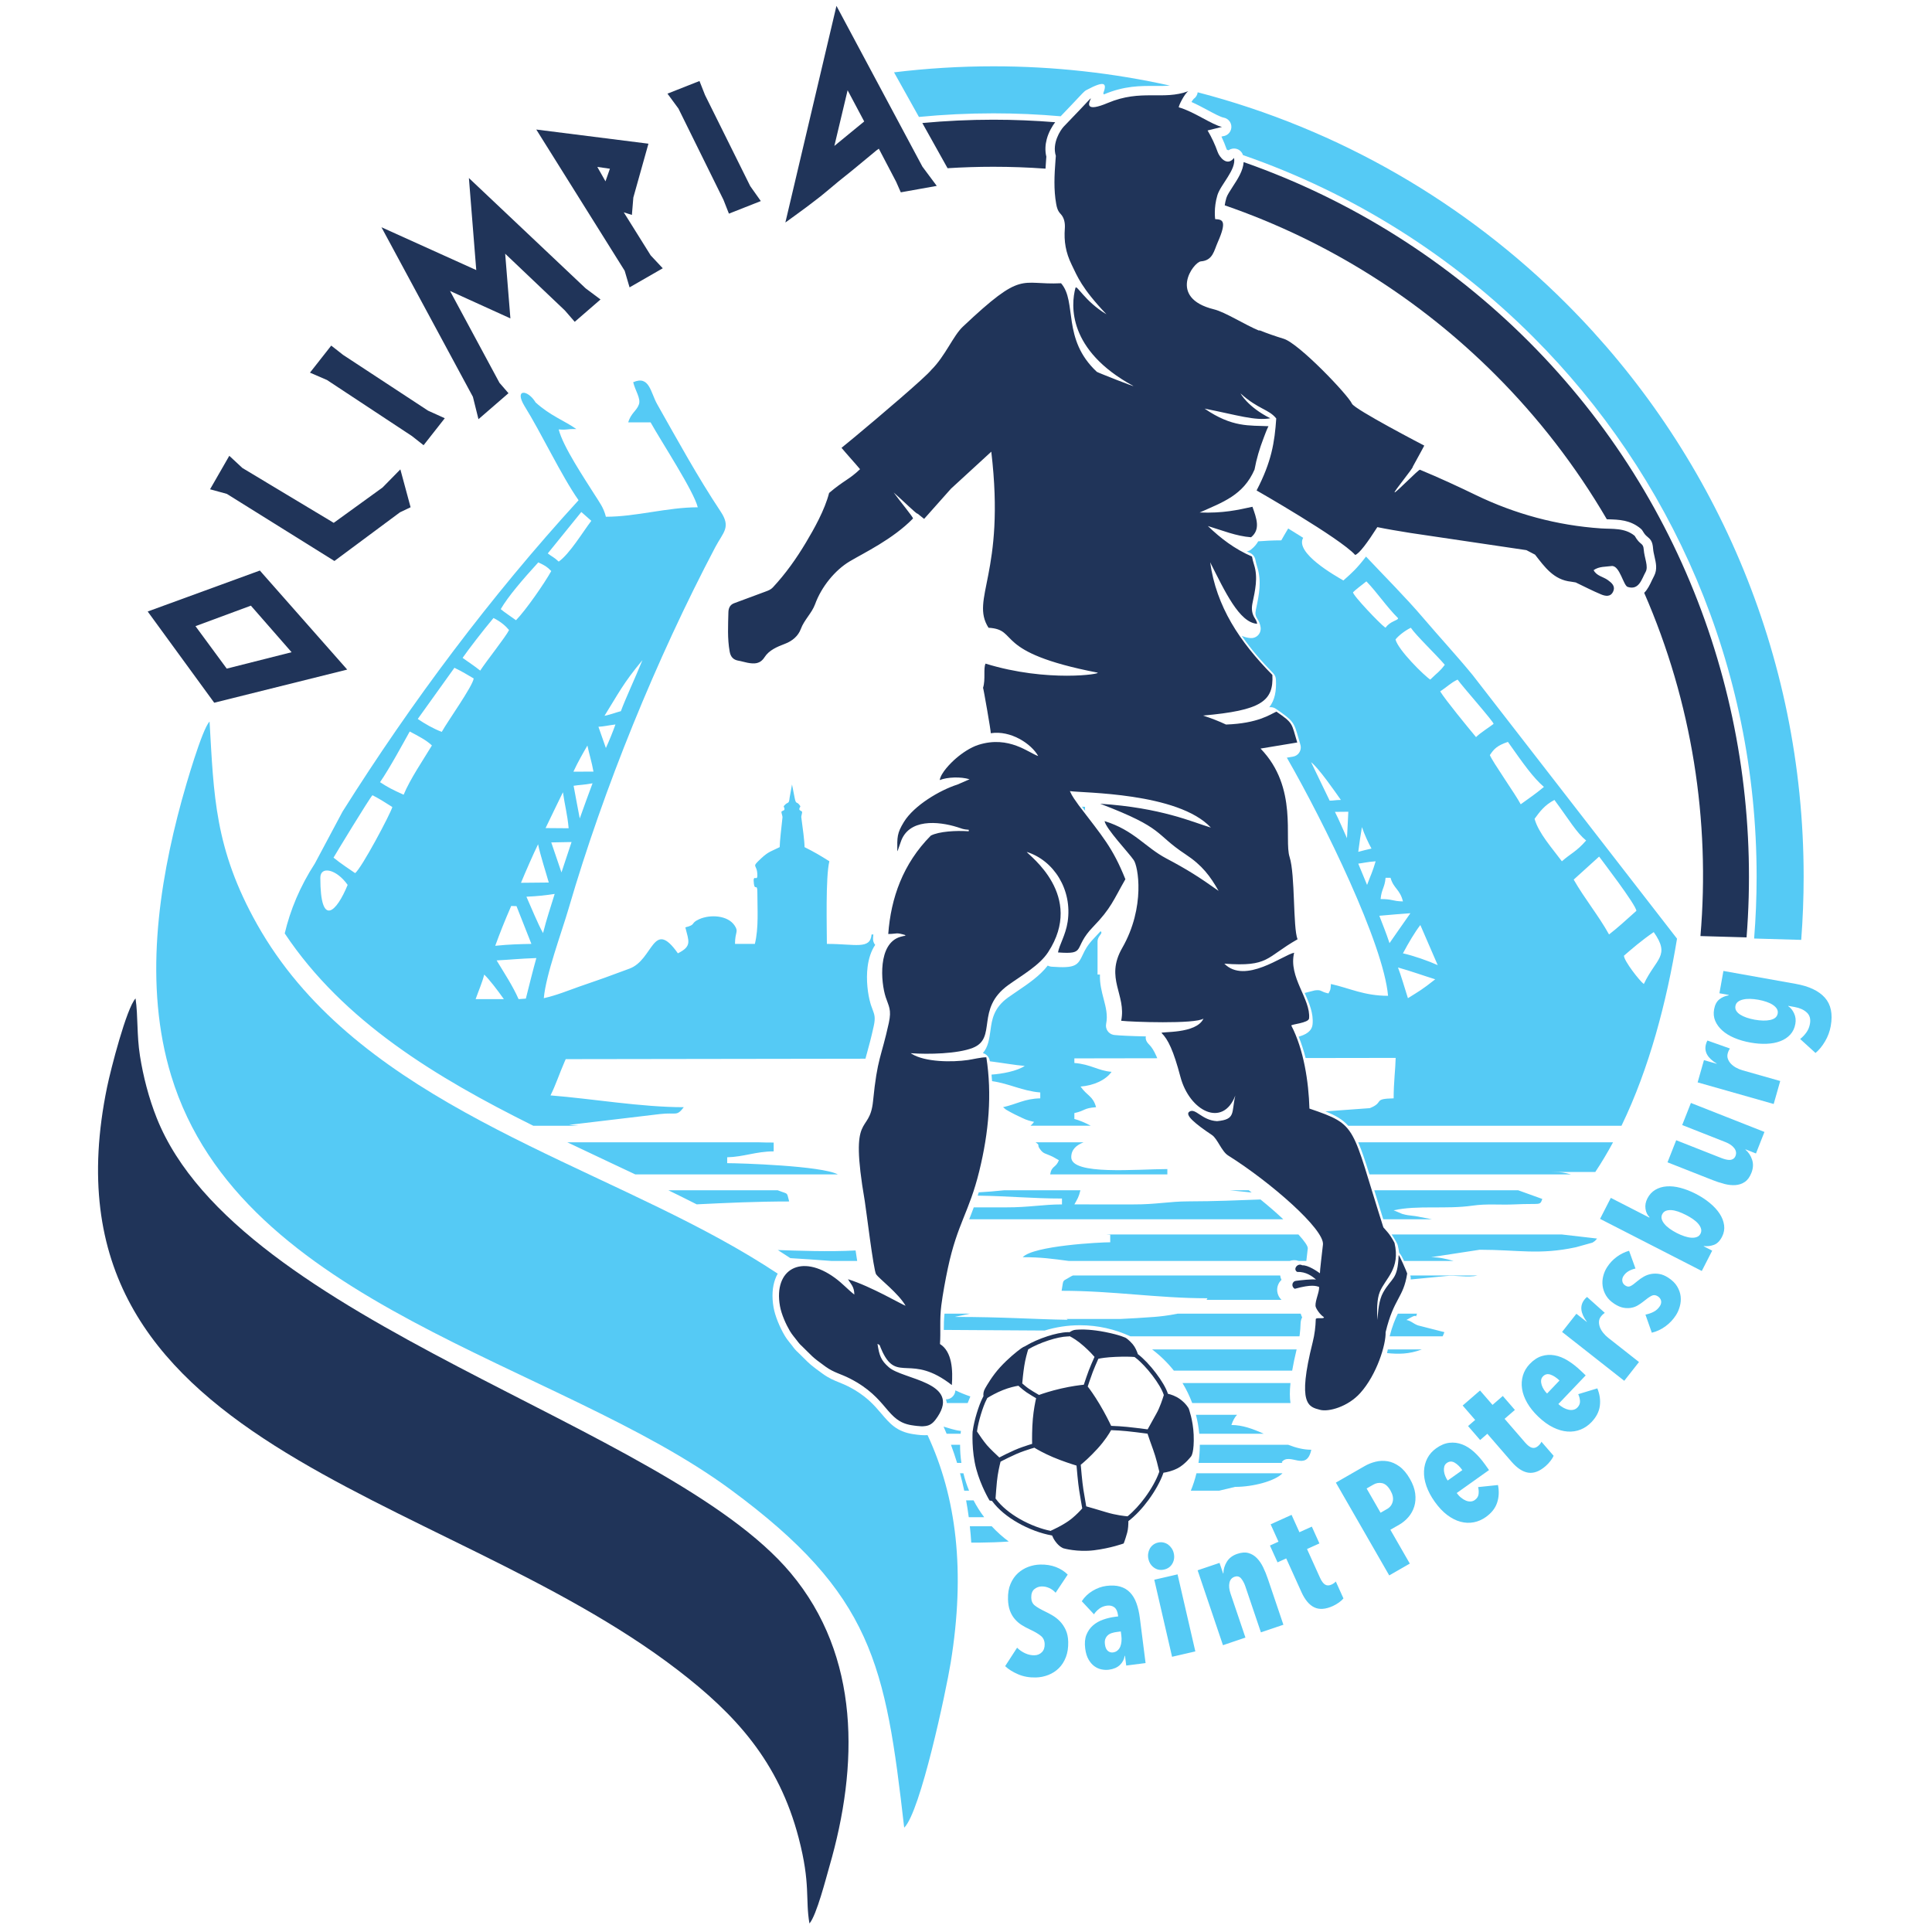
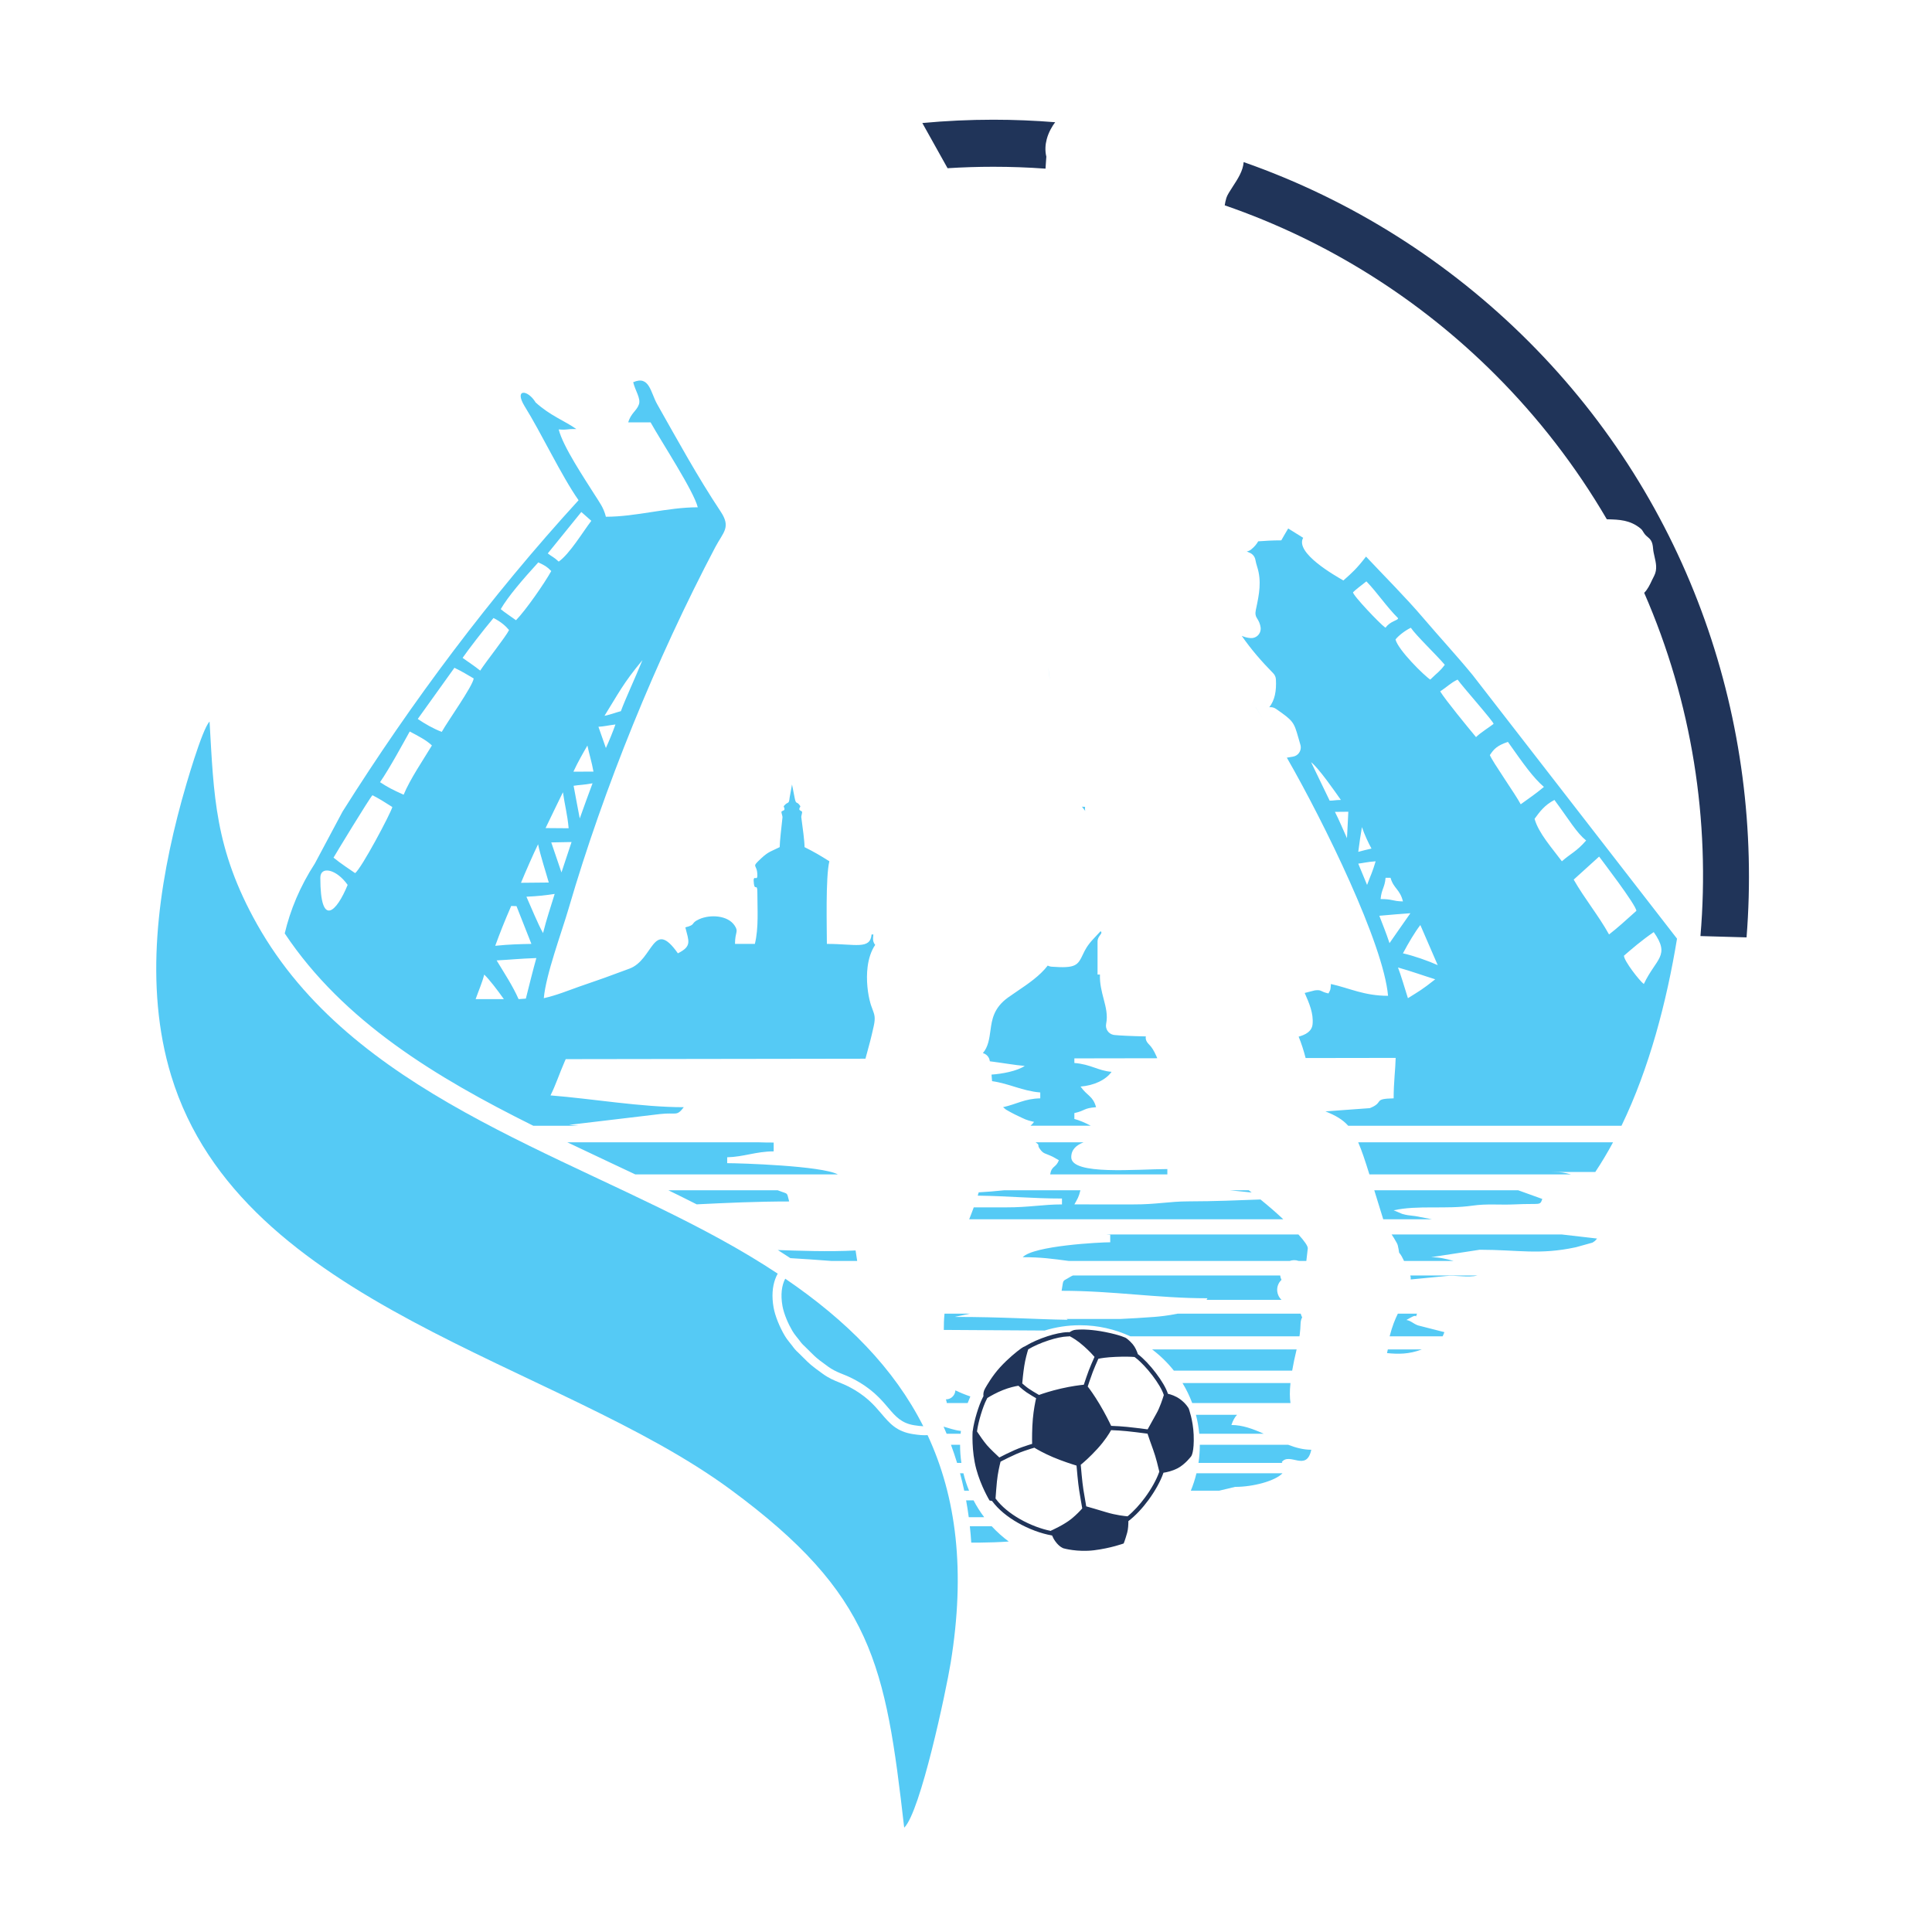
<svg xmlns="http://www.w3.org/2000/svg" xml:space="preserve" width="15.24mm" height="15.24mm" version="1.1" style="shape-rendering:geometricPrecision; text-rendering:geometricPrecision; image-rendering:optimizeQuality; fill-rule:evenodd; clip-rule:evenodd" viewBox="0 0 1523.98 1523.98">
  <defs>
    <style type="text/css">
   
    .fil3 {fill:#55CAF5}
    .fil2 {fill:#203459}
    .fil0 {fill:#55CAF5;fill-rule:nonzero}
    .fil1 {fill:#203459;fill-rule:nonzero}
   
  </style>
  </defs>
  <g id="Слой_x0020_1">
    <g id="_2943302746240">
      <g>
-         <path class="fil0" d="M783.57 52.3c47.82,0 94.42,5.26 139.24,15.21 -3.85,0.33 -7.76,0.31 -11.78,0.28 -11.64,-0.05 -24.13,-0.11 -40.07,6.6 -0.06,0.03 -0.13,0.07 -0.2,0.14 -0.13,-0.32 -0.3,-0.62 -0.49,-0.91 2.94,-7.79 1.72,-10.63 -13.41,-2.51l-0.02 0.01 -0.01 -0.01c-0.27,0.14 -0.53,0.31 -0.82,0.53 -0.26,0.19 -0.51,0.39 -0.74,0.62 -0.96,0.85 -2.16,2.13 -4.06,4.15 -2.77,2.95 -7.34,7.83 -14.55,15.31 -17.49,-1.54 -35.2,-2.32 -53.09,-2.32 -19.81,0 -39.39,0.97 -58.71,2.84l-19.64 -35.18c25.68,-3.13 51.82,-4.76 78.35,-4.76zm157.94 25.77l0.01 -0.01 -0.01 0.01zm-67.68 3.13c-0.54,0.23 -1.06,0.44 -1.56,0.65 0.5,-0.21 1.02,-0.42 1.56,-0.65zm-11.37 3.34c-0.14,0 -0.27,0 -0.4,0 0.13,0 0.26,0 0.4,0zm-1.13 -0.06c-0.13,-0.01 -0.26,-0.05 -0.38,-0.07 0.12,0.02 0.25,0.06 0.38,0.07zm-0.47 -0.09c-0.11,-0.03 -0.23,-0.06 -0.33,-0.11 0.1,0.05 0.22,0.08 0.33,0.11zm-1.48 -1c-0.05,-0.09 -0.09,-0.18 -0.12,-0.26 0.03,0.08 0.07,0.17 0.12,0.26zm-0.14 -0.3c-0.03,-0.09 -0.06,-0.17 -0.08,-0.26 0.02,0.09 0.05,0.17 0.08,0.26zm-0.09 -0.31c-0.02,-0.08 -0.04,-0.17 -0.05,-0.27 0.01,0.1 0.03,0.19 0.05,0.27zm-0.05 -0.31c-0.01,-0.09 -0.02,-0.2 -0.02,-0.29 0,0.09 0.01,0.2 0.02,0.29zm0.04 -1.03c0.03,-0.23 0.08,-0.46 0.14,-0.69 -0.06,0.23 -0.11,0.46 -0.14,0.69zm0.99 -3.63c-0.15,0.14 -0.35,0.33 -0.62,0.62 0.27,-0.29 0.47,-0.48 0.62,-0.62zm523.54 662.51l0.01 -0.1 37.15 1.07 -0.01 0.1 -37.15 -1.07zm0.01 -0.1c1.29,-16.08 1.96,-32.34 1.96,-48.75 0,-166.27 -67.39,-316.78 -176.34,-425.73 -63.76,-63.76 -141.76,-113.27 -228.81,-143.39 -1.12,-3.6 -4.81,-5.83 -8.58,-5.04 -1.05,0.22 -2,0.64 -2.81,1.23l-1.3 -0.42c-0.12,-0.23 -0.22,-0.45 -0.29,-0.64 -1.08,-3.07 -2.37,-6.19 -3.84,-9.35l-0.18 -0.39c0.63,-0.16 1.07,-0.28 1.22,-0.29 4.06,-0.43 7.01,-4.08 6.58,-8.14 -0.35,-3.33 -2.85,-5.9 -5.97,-6.5 -2.57,-0.49 -7.45,-3.11 -12.76,-5.96 -4.11,-2.2 -8.45,-4.52 -12.72,-6.4 0.58,-0.94 1.17,-1.79 1.71,-2.38l0.05 -0.06c1.8,-1.23 2.91,-3.16 3.16,-5.21 111.74,29.03 211.59,87.52 290.77,166.7 115.67,115.67 187.21,275.46 187.21,451.97 0,16.77 -0.65,33.38 -1.91,49.82l-37.15 -1.07zm-511.87 -658.2c-0.32,0.13 -0.64,0.25 -0.95,0.37 0.31,-0.12 0.63,-0.24 0.95,-0.37zm-6.14 2.02c-0.19,0.05 -0.38,0.1 -0.57,0.13l0.57 -0.13zm-1.78 0.36c-0.16,0.02 -0.32,0.05 -0.47,0.06l0.47 -0.06zm-2.03 0.13c-0.14,0 -0.27,-0.02 -0.39,-0.04 0.12,0.02 0.25,0.04 0.39,0.04zm-1.4 -0.27c-0.51,-0.2 -0.85,-0.5 -1.07,-0.85 0.22,0.35 0.56,0.65 1.07,0.85zm-1.18 -3.51c0.51,-1.92 1.73,-3.7 0.88,-2.97 0.85,-0.73 -0.37,1.05 -0.88,2.97z" />
-       </g>
+         </g>
      <path class="fil1" d="M854.92 1092.29c0.26,-0.79 1.07,-3.25 2.04,-6.05 0.61,-1.75 1.26,-3.6 1.86,-5.18 0.54,-1.43 1.26,-3.19 1.99,-4.9 1.03,-2.42 2.05,-4.72 2.55,-5.84 -1.52,-1.77 -4.22,-4.69 -8.22,-8.27 -5.03,-4.51 -9.15,-6.94 -11.63,-8.16l0 0.27 -1.23 0.03c-4.24,0.12 -9.7,1.35 -15.09,3.1 -6.02,1.95 -11.94,4.56 -16.01,7.02l-0.13 0.08c-0.89,2.88 -2.29,7.85 -3.08,12.97 -0.91,5.87 -1.41,11.36 -1.62,13.9 0.82,0.72 3.25,2.87 5.26,4.21 1.07,0.73 2.29,1.49 3.42,2.19 2.29,1.4 4.3,2.55 4.33,2.57l0.24 0.12c2.92,-1.06 9.16,-3.17 17.44,-5.07 8.36,-1.91 14.87,-2.69 17.88,-2.99zm-46.37 -30.33l0.89 -0.54c4.27,-2.58 10.46,-5.31 16.73,-7.35 5.67,-1.83 11.45,-3.12 16.01,-3.25l1.23 -0.03 0.01 0.19c1.15,-0.74 2.55,-1.5 3.84,-1.84 1.28,-0.34 6.35,-0.41 6.35,-0.41 0,0 7.42,-0.14 18.19,1.99 12.21,2.41 16.32,4.68 16.32,4.68 0,0 2.62,1.65 5.46,5.05 1.96,2.34 3.24,5.49 3.96,7.69l0.09 0.08c4.51,3.41 9.72,9.01 14.14,14.83 4.43,5.81 8.08,11.89 9.43,16.2l0.05 0.17c2.43,0.56 6.1,1.75 9.49,4.19 4.91,3.54 6.92,7.41 6.92,7.41 0,0 3.46,9.18 3.92,20.79 0.54,13.72 -1.93,16.88 -1.93,16.88 0,0 -4.84,6.51 -10.87,9.57 -4.24,2.15 -8.37,3.06 -11.04,3.44l-0.25 0.71c-2.08,5.97 -6.26,13.59 -11.55,20.79 -4.64,6.31 -10.14,12.32 -15.87,16.68 0.01,2.66 -0.15,6.24 -0.92,9.04 -1.64,5.89 -2.78,8.58 -2.78,8.58 0,0 -10.1,3.72 -23.33,5.36 -13.23,1.64 -24.14,-1.53 -24.14,-1.53 0,0 -3.17,-0.91 -6.49,-5.55 -1.2,-1.68 -1.99,-3.25 -2.5,-4.57l-0.43 -0.08c-8.17,-1.43 -17.96,-4.97 -26.88,-10.1 -7.81,-4.48 -14.98,-10.2 -19.88,-16.8l-0.17 -0.23 -1.99 -0.39c0,0 -6.83,-11.2 -10.5,-24.91 -3.85,-14.37 -2.85,-29.65 -2.85,-29.65l0.07 -0.07 0.07 -0.55c0.51,-3.89 1.67,-8.86 3.11,-13.61 1.43,-4.77 3.15,-9.35 4.76,-12.45l0.54 -1.05c-0.2,-1.61 -0.06,-3.77 1.27,-6.06 1.34,-2.32 5.63,-9.94 11.87,-16.76 6.45,-7.04 13.12,-12.35 16.59,-14.86 1.18,-0.85 2.2,-1.38 3.06,-1.68zm-29.81 40.84l0.05 0.02 -0.57 1.1c-1.49,2.86 -3.13,7.28 -4.52,11.89 -1.4,4.62 -2.53,9.43 -3,13.04l-0.04 0.3c1.9,2.87 5.34,7.93 7.85,10.82 2.64,3.03 7.36,7.48 9.77,9.71 0.94,-0.5 2.96,-1.56 5.63,-2.85 1.87,-0.91 4.04,-1.94 6.36,-2.96 2.05,-0.91 4.33,-1.78 6.45,-2.52 3.31,-1.17 6.3,-2.07 7.43,-2.4 -0.07,-3.69 -0.12,-12.03 0.57,-19.74 0.65,-7.29 1.9,-13.35 2.58,-16.27 -1.23,-0.71 -4.9,-2.86 -7.58,-4.66 -0.89,-0.61 -1.86,-1.35 -2.75,-2.06 -1.69,-1.36 -3.08,-2.64 -3.17,-2.72l-0.44 -0.42c-2.7,0.43 -7.08,1.38 -12.21,3.41 -5.18,2.05 -9.83,4.71 -12.41,6.31zm87.65 -30.99c-0.51,1.14 -1.5,3.37 -2.48,5.68 -0.7,1.65 -1.4,3.36 -1.93,4.76 -1.69,4.47 -3.63,10.41 -3.9,11.22l-0.07 0.23c1.74,2.24 5.13,6.88 9.33,13.9 4.48,7.49 7.72,14.11 9.15,17.13 0.35,0.01 2.97,0.1 6.38,0.31 1.85,0.13 3.97,0.29 6.18,0.51 2.26,0.22 4.86,0.52 7.3,0.82 3.71,0.45 7.36,0.92 8.92,1.12 1.44,-2.64 4.63,-8.46 7.09,-12.78 2.5,-4.39 4.75,-11.27 5.67,-14.28l-0.06 -0.17c-1.24,-3.97 -4.68,-9.68 -8.89,-15.21 -4.23,-5.55 -9.21,-10.9 -13.48,-14.14l-0.67 -0.5c-2.86,-0.23 -7.69,-0.41 -14.98,-0.09 -7.23,0.31 -11.5,1.05 -13.56,1.49zm-81.1 110.22l0.14 0.2c4.61,6.21 11.43,11.62 18.87,15.9 8.16,4.68 17.07,7.99 24.66,9.48l-0.02 -0.18c0,0 10.22,-4.46 16.36,-9.48 3.75,-3.07 6.67,-6.15 8.38,-8.1 -0.2,-1.17 -0.6,-3.46 -1.04,-6.01l-1.37 -8.23c-0.91,-5.52 -1.95,-17.71 -2.1,-19.54 -3.43,-1.04 -11.21,-3.51 -18.68,-6.69 -6.94,-2.97 -12.1,-5.9 -14.61,-7.43l-0.33 0.11c-0.05,0.01 -3.55,1.01 -7.69,2.47 -2.06,0.72 -4.26,1.57 -6.23,2.43 -2.31,1.02 -4.44,2.03 -6.26,2.92 -3.61,1.75 -6.02,3.04 -6.05,3.06l-0.07 0.04c-0.77,2.96 -2.2,9 -2.87,15.69 -0.41,4.06 -0.85,10.03 -1.09,13.36zm104.16 14.04c4.95,-4.04 9.7,-9.32 13.77,-14.85 5.1,-6.94 9.11,-14.24 11.09,-19.92l0.16 -0.47c-0.69,-3.03 -2.67,-11.35 -4.81,-17.15 -1.82,-4.94 -3.57,-10.07 -4.49,-12.79 -1.25,-0.17 -5.04,-0.67 -9.21,-1.17 -2.57,-0.3 -5.2,-0.61 -7.24,-0.81 -2.12,-0.22 -4.22,-0.38 -6.07,-0.5 -3.3,-0.21 -5.7,-0.3 -6.2,-0.31 -1.44,2.63 -4.82,8.16 -10.83,14.75 -5.93,6.49 -10.77,10.66 -13.11,12.57l0.01 0.18c0.06,0.76 1.16,13.86 2.08,19.46 1.02,6.23 1.81,10.78 2.23,13.16 2.65,0.74 8.66,2.46 15.64,4.59 8.07,2.46 15.13,3.12 16.98,3.26z" />
-       <path class="fil2" d="M206.63 451.93l67.25 76.25 -104.9 26.14 -52.48 -71.96 88.48 -32.31 1.65 1.88zm-52.43 41.99l24.65 33.49 51.16 -12.93 -32.11 -36.73 -43.7 16.17zm30.03 -131.26l6.99 6.5 72.02 43.27 38.52 -27.88 14.05 -14.3 8.07 29.88 -8.38 3.99 -51.71 38.39 -84.86 -52.93 -13.24 -3.63 15.18 -26.41 3.36 3.12zm79.93 -87.8l6.41 5.04 67.08 44.03 13.2 5.98 -16.72 21.28 -9.19 -7.23 -67 -44.21 -13.43 -5.8 16.77 -21.34 2.88 2.25zm111.82 50.02l-2.95 -11.86 -72.14 -133.77 74.79 33.8 -5.81 -72.62 92.04 86.98 11.79 8.81 -20.35 17.63 -7.73 -8.92 -47.13 -44.8 4.12 51.03 -47.63 -21.65 39.02 72.47 7.09 8.19 -23.67 20.5 -1.44 -5.79zm123.6 -169.04l-1.13 13.7 -6.41 -2.04 21.22 33.94 9.54 10.18 -26.19 15.06 -3.86 -13.1 -69.72 -111.4 88.47 11.17 -11.92 42.49zm-18.48 -22.74l-9.94 -1.44 6.45 11.38 3.49 -9.94zm72.01 -65.77l3.01 7.63 35.67 71.85 8.35 11.79 -25.16 9.93 -4.29 -10.89 -35.53 -72 -8.65 -11.77 25.25 -9.96 1.35 3.42zm156.28 81.75l-2.54 -5.77 -13.62 -26.01c-0.71,0.44 -1.35,0.89 -1.9,1.35l-18.28 15.12 -11.88 9.56c-6.03,4.92 -12.44,10.63 -18.62,15.18 -1.83,1.44 -3.99,3.08 -6.46,4.92 -2.41,1.8 -5.3,3.92 -8.62,6.32l-7.96 5.77 40.3 -170.88 67.81 126.82 11.31 15.18 -28.37 5.07 -1.17 -2.63zm-40.78 -77.88l-10.46 43.92c7.81,-6.48 15.69,-12.87 23.54,-19.31l-13.08 -24.61z" />
      <path class="fil1" d="M783.57 94.43c16.42,0 32.68,0.68 48.76,1.98 -2.08,2.7 -5.13,7.61 -6.65,13.37 -1.12,4.22 -1.5,8.97 -0.31,13.85l-0.19 2.37c-0.17,2.32 -0.34,4.67 -0.47,7.04 -13.58,-0.99 -27.3,-1.49 -41.14,-1.49 -12.13,0 -24.18,0.39 -36.12,1.14l-19.91 -35.65c18.45,-1.72 37.14,-2.61 56.03,-2.61zm510.35 364.8c0.11,-0.16 0.22,-0.34 0.33,-0.52 -0.11,0.18 -0.22,0.36 -0.33,0.52zm-14.64 -41.27c-0.27,-0.05 -0.55,-0.11 -0.82,-0.16 0.27,0.05 0.55,0.11 0.82,0.16zm-317.57 -267.38c0.14,-0.28 0.29,-0.56 0.44,-0.84 -0.15,0.28 -0.3,0.56 -0.44,0.84zm6.59 -10.66c0.29,-0.46 0.58,-0.92 0.86,-1.38 -0.28,0.46 -0.57,0.92 -0.86,1.38zm1.43 -2.34c-0.37,0.62 -0.18,0.3 0,0 0.28,-0.48 0.54,-0.94 0.8,-1.42 -0.26,0.48 -0.52,0.94 -0.8,1.42zm371.6 600.8c7.75,-90.88 -6.5,-184 -44.38,-270.75 2.74,-2.69 4.54,-6.52 6.22,-10.12 0.42,-0.89 0.82,-1.74 1.35,-2.69 0.14,-0.24 0.26,-0.48 0.36,-0.73 2.51,-5.04 1.4,-9.88 0.19,-15.18 -0.46,-2 -0.94,-4.09 -1.08,-5.97 -0.45,-6.14 -2.06,-7.5 -4.9,-9.89 -0.75,-0.64 -1.8,-1.54 -3.21,-4.02 -0.45,-0.82 -1.04,-1.51 -1.71,-2.06 -8.26,-6.88 -17.14,-7.11 -25.79,-7.34l-0.91 -0.03c-24.38,-41.76 -54,-80.09 -87.98,-114.06 -59.44,-59.45 -132.2,-105.58 -213.42,-133.57 0.27,-1.82 0.68,-3.81 1.31,-5.89 0.68,-2.21 2.81,-5.47 5.02,-8.87 3.98,-6.09 8.16,-12.51 8.6,-19.35 85.46,29.94 162.04,78.75 224.73,141.44 128.05,128.05 185.35,301.46 171.97,470.12l-36.37 -1.04zm-63.76 -320.72l-0.86 -0.12c0.29,0.03 0.58,0.07 0.86,0.12zm-1.14 -0.16l-0.87 -0.1c0.29,0.03 0.58,0.07 0.87,0.1zm-305.65 -281.8c1.91,-3.59 3.18,-7.13 2.76,-10.39 0.42,3.25 -0.85,6.8 -2.76,10.39z" />
      <g>
        <path class="fil3" d="M853.46 636.31l2.58 3.37c-0.18,-0.73 -0.26,-1.48 -0.21,-2.26 0.02,-0.32 0.06,-0.63 0.12,-0.95l-2.49 -0.16zm180.73 -35.09c0,0 0,0 0,0zm-3.92 -5.59c0,0 0,0 0,0zm0 0c0,0 0,0 0,0zm-648.32 173.13c-1.5,6.13 -4.47,12.83 -6.77,19.38 7.42,0 14.85,0 22.28,0 -5.04,-7.16 -11.75,-15.88 -15.51,-19.38zm-133.53 -87.71c-11.81,18.22 -19.51,36.87 -23.82,55.24 46.26,69.45 119.39,113.63 196.05,151.71l35.61 0 -7.36 -0.69c23.91,-2.84 47.81,-5.7 71.71,-8.53 13.2,-1.5 12.95,2.14 18.77,-5.41 -33.73,0 -72.22,-6.7 -105.15,-9.3 4.11,-8.13 7.05,-17.27 11.13,-26.61 0.3,-0.66 0.59,-1.33 0.88,-1.99l236.43 -0.35c0.48,-1.83 0.98,-3.65 1.5,-5.55 1.4,-5.06 3,-10.86 5.07,-20.33 1.43,-6.54 0.52,-8.97 -0.81,-12.53 -0.45,-1.17 -0.92,-2.45 -1.29,-3.55l-0.14 -0.37 -0.42 -1.45c-2.03,-6.95 -3.54,-18.33 -2.2,-28.72 0.82,-6.34 2.66,-12.4 5.97,-17.26 -1.18,-1.42 -1.83,-3.27 -1.69,-5.25 0.08,-1.01 0.16,-2 0.25,-3l-1.4 0c-1.06,12.14 -12.69,7.45 -35.26,7.45 0,-11.87 -1.12,-52.93 1.96,-65.16 -7.1,-4.52 -11.68,-7.2 -19.58,-11.17 0,-4.77 -1.43,-15.16 -2.54,-23.37 -0.2,-1.49 0.84,-3.31 0.57,-4.58 -0.07,-0.35 -1.97,-1.12 -2.04,-1.46 -0.46,-2.05 1.25,-2.07 0.5,-3.2 -2.74,-4.16 -3.14,-0.32 -4.33,-6.47 -0.68,-3.45 -1.36,-6.89 -2.04,-10.34 -0.62,3.45 -1.25,6.89 -1.88,10.34 -0.58,5.83 -1.29,2.71 -4.41,6.47 -0.81,0.99 0.72,1.17 0.24,3.2 -0.1,0.45 -2.19,0.97 -2.26,1.46 -0.19,1.15 0.92,3.24 0.78,4.58 -0.85,8.24 -2.12,18.45 -2.19,23.37 -6.59,3.32 -8.72,3.37 -14.46,8.72 -8.71,8.12 -3.16,3.82 -3.16,13.62 0,5.22 -3.84,-2.04 -2.71,6.66 0.7,5.45 2.71,-0.64 2.71,6.38 0,13.37 1.17,28.19 -1.96,40.95 -5.23,0 -10.45,0 -15.67,0 0,-9.93 3.12,-9.38 -0.35,-14.55 -5.37,-8.02 -19.16,-8.87 -27.94,-4.92 -7.24,3.27 -2.01,4.19 -10.88,6.44 2.67,10.92 5.45,14.77 -5.88,20.47 -19.75,-28.03 -19.21,5.09 -38.21,12.08 -4.9,1.8 -8.58,3.1 -12.72,4.68 -9.11,3.47 -17.35,6.11 -27.13,9.58 -8.46,3 -17.83,6.85 -27.71,9.04 1.63,-18.62 14.1,-51.95 19.58,-70.76 27.76,-95.16 69.23,-196.77 115.57,-284.8 6.4,-12.15 12.69,-15.75 4.35,-28.29 -18.06,-27.13 -34.1,-56.45 -50.05,-84.65 -5.28,-9.33 -6.1,-23.01 -18.94,-17.37 1.69,6.87 6.07,12.67 4.55,17.38 -1.61,5 -6.43,7.05 -8.46,14.27 5.87,0 11.75,0 17.62,0 8.57,15.37 34.1,54.26 37.22,67.01 -24.25,0 -48.38,7.45 -72.47,7.45 -1.78,-7.24 -5.13,-11.44 -8.97,-17.54 -7.91,-12.57 -24.97,-37.98 -28.25,-51.34 7.61,0.61 5.32,-0.47 13.93,-0.28 -9.35,-6.64 -20.46,-10.42 -32.13,-20.99 -6.32,-10.4 -17.06,-10.9 -8.8,2.79 13.15,21.06 29.26,55.3 42.67,74.33 -69.34,75.82 -131.78,159.22 -186.18,245.62 -7.26,13.61 -14.52,27.23 -21.78,40.84zm252.67 245.32l159.79 0c-12.88,-6.84 -77.26,-8.85 -87.27,-8.85 0,-1.55 0,-3.1 0,-4.65 12.96,-0.27 22.79,-4.65 36.68,-4.65 0,-2.32 0,-4.64 0,-6.96 -4.58,0 -8.53,-0.07 -12.15,-0.2l-150.63 0c10.93,5.23 21.86,10.37 32.75,15.5 6.97,3.27 13.92,6.55 20.83,9.81zm48.46 23.63c23.51,-1.14 47.25,-2.27 72.96,-2.27 -2.18,-7.76 -0.29,-5.42 -8.17,-8.5 -0.29,-0.11 -0.59,-0.22 -0.89,-0.33l-86.24 0c7.53,3.67 14.99,7.36 22.34,11.1zm211.04 225.88l3.82 0c-1.83,-4.42 -3.33,-9.02 -4.47,-13.75l-2.65 0c1.21,4.51 2.31,9.09 3.3,13.75zm3.58 20.93l12.19 0c-3.16,-4.18 -5.97,-8.62 -8.41,-13.31l-5.87 0c0.8,4.38 1.49,8.81 2.09,13.31zm1.96 20.03l6.06 0c8.26,-0.07 16.17,-0.35 23.52,-0.87 -4.86,-3.59 -9.36,-7.63 -13.45,-12.07l-17.24 0 0.03 0.3c0.45,4.16 0.81,8.37 1.08,12.64zm-7.77 -62.87c-0.69,-4.59 -1.04,-9.29 -1.04,-14.06l0 -0.25 -7.19 0c1.74,4.69 3.35,9.45 4.83,14.31l3.4 0zm-0.62 -23.02c0.07,-0.74 0.15,-1.48 0.24,-2.21 -5.2,-0.58 -9.42,-2.24 -13.69,-3.41 0.83,1.86 1.64,3.73 2.42,5.62l11.03 0zm-66.44 -357.63c-0.02,-0.56 -0.03,-1.13 -0.04,-1.69 0.01,0.56 0.02,1.13 0.04,1.69zm4.33 -22.4c0.11,-0.18 0.22,-0.35 0.32,-0.52 -0.1,0.17 -0.21,0.34 -0.32,0.52zm2.76 -3.68c0.12,-0.13 0.25,-0.26 0.38,-0.39 -0.13,0.13 -0.26,0.26 -0.38,0.39zm1.1 -1.05c0.13,-0.12 0.27,-0.23 0.4,-0.35 -0.13,0.12 -0.27,0.23 -0.4,0.35zm0.45 -0.39c0.56,-0.45 1.15,-0.87 1.77,-1.24 -0.62,0.37 -1.21,0.79 -1.77,1.24zm63.37 360.93c0.66,-1.75 1.37,-3.49 2.12,-5.19 -3.93,-1.33 -8.03,-3 -11.82,-4.8l-0.01 0.21 -0.02 0c-0.1,1.41 -0.61,2.82 -1.55,4.02 -1.47,1.9 -3.68,2.87 -5.9,2.85 0.33,0.93 0.57,1.9 0.73,2.91l16.45 0zm-17.1 -10.31c-0.48,-0.37 -0.96,-0.73 -1.42,-1.09 0.46,0.36 0.94,0.72 1.42,1.09zm-1.57 -1.19c-0.46,-0.36 -0.93,-0.69 -1.38,-1.03 0.45,0.34 0.92,0.67 1.38,1.03zm-1.39 -1.03c-0.46,-0.32 -0.91,-0.64 -1.36,-0.96l1.36 0.96zm-1.5 -1.05c-0.4,-0.28 -0.8,-0.55 -1.19,-0.81 0.39,0.26 0.79,0.53 1.19,0.81zm-1.46 -0.98c-0.39,-0.26 -0.77,-0.51 -1.16,-0.74 0.39,0.23 0.77,0.48 1.16,0.74zm-1.34 -0.86l-0.56 -0.34 0.56 0.34zm5.54 -42.26l79.51 0.49c8.81,-2.71 18.17,-4.18 27.86,-4.18 14.2,0 27.65,3.14 39.73,8.74l133.44 0c0.09,-0.56 0.17,-1.11 0.24,-1.66 0.35,-2.79 0.55,-5.51 0.62,-8.17 0.07,-2.26 0.53,-3.89 1.27,-5.06 -0.5,-1.04 -0.89,-2.05 -1.15,-2.98l-97.12 0c-7.44,1.57 -14.69,2.29 -18.61,2.58 -9.75,0.72 -18.55,1.25 -26.67,1.61 -14.1,0 -28.2,0 -42.3,0 0.3,0.21 0.61,0.43 0.91,0.64 -27.16,-0.42 -50.45,-2.26 -89.18,-2.26l12.07 -2.57 -20.07 0c-0.48,4.5 -0.55,8.73 -0.55,12.82zm164.33 15.39c6.39,4.84 12.15,10.46 17.13,16.73l93.33 0c0.84,-4.93 1.99,-10.48 3.5,-16.73l-113.96 0zm23.95 26.53c3.02,4.97 5.58,10.25 7.65,15.76l77.52 0c-0.62,-4.03 -0.69,-9.16 -0.02,-15.76l-85.15 0zm10.59 25.02c1.26,4.85 2.14,9.85 2.63,14.96l50.82 0c-8.3,-3.76 -16.7,-6.9 -25.47,-6.9 1.26,-3.75 2.79,-6.31 4.47,-8.06l-32.45 0zm3.05 23.67l0 0.25c0,4.77 -0.35,9.47 -1.04,14.06l66.28 0c-0.2,-0.21 -0.41,-0.41 -0.64,-0.6 6.28,-8.24 19.53,8.03 23.35,-9.79 -6.21,0 -12.25,-1.61 -18.22,-3.92l-69.73 0zm-2.63 22.47c-1.14,4.73 -2.64,9.33 -4.46,13.75l22.34 0c4.26,-1.05 8.45,-2.06 12.54,-3 14.6,0 31.71,-4.73 37.45,-10.75l-67.87 0zm67.1 -136.79c-1.16,-1.08 -2.03,-2.38 -2.62,-3.8 -0.75,-1.82 -0.99,-3.81 -0.72,-5.67 0.29,-1.99 1.14,-3.9 2.52,-5.49 0.25,-0.29 0.52,-0.56 0.8,-0.82 -0.58,-1.1 -0.92,-2.26 -1.04,-3.46l-163.45 0c-0.92,0.39 -1.77,0.83 -2.55,1.32 -6.18,3.9 -4.7,0.93 -6.41,10.77 40.9,0 75.45,5.89 115.04,5.89 -0.2,0.44 -0.45,0.85 -0.72,1.26l59.15 0zm6.39 -30.67c2.15,-0.78 4.58,-0.91 7.03,-0.06l0.52 0.06 5.63 0 1.14 -9.87c0.17,-1.85 -2.62,-5.8 -7.38,-11.03l-151.48 0c0.99,0.14 2,0.23 3.03,0.26 0,1.96 0,3.92 0,5.89 -8.02,0 -60.49,2.66 -69.03,11.77 14.92,0 23.35,1.26 36.43,2.98l174.11 0zm-5.01 -32.88l-0.24 -0.23c-5.34,-5.02 -11.38,-10.25 -17.73,-15.39 -18,0.64 -35.77,1.45 -56.44,1.48 -16.23,0.03 -25.33,2.47 -43.92,2.41 -15.48,-0.06 -30.97,-0.01 -46.46,-0.01 2.59,-4.66 3.35,-5.46 4.77,-11.15l-60.12 0c-7.16,0.75 -14.2,1.33 -20.1,1.63 -0.26,0.89 -0.53,1.75 -0.79,2.6 24.26,0.33 43.16,2.28 66.46,2.28 0,1.54 0,3.1 0,4.64 -14.9,0 -25.89,2.37 -44.01,2.33l-25.58 0c-1.19,3.29 -2.4,6.39 -3.6,9.41l247.76 0zm-91.44 -35.42l0 -4.2c-23.68,0 -75.8,5.12 -75.8,-9.3 0,-6.12 3.94,-9.51 9.73,-11.81l-37.89 0c3.96,2.7 0.94,1.7 3.2,4.96 3.12,4.49 4.05,3.38 10.53,6.53 0.58,0.28 4.02,2.25 4.65,2.64 -2.4,6.31 -5.65,4.07 -6.86,11.18l92.44 0zm-60.42 -38.37c-4.51,-2.44 -9.34,-4.43 -12.93,-5.34 0,-1.54 0,-3.1 0,-4.64 9.06,-2.01 6.84,-3.85 17.12,-4.65 -2.54,-9.04 -6.88,-8.67 -12.23,-16.27 10.38,-0.83 19.85,-5.09 24.45,-11.63 -10.7,-0.83 -16.18,-5.92 -29.34,-6.97 0,-1.2 0,-2.42 0,-3.63l65.4 -0.11c-0.24,-0.56 -0.47,-1.13 -0.71,-1.66 -1.98,-4.49 -3.81,-7.25 -5.69,-9.11 -2.23,-2.18 -3.07,-4.33 -2.61,-6.45 -11.24,-0.21 -21.26,-0.72 -24.67,-1.1 -0.29,-0.02 -0.59,-0.07 -0.88,-0.13 -4.01,-0.81 -6.59,-4.72 -5.77,-8.72 1.38,-6.77 -0.26,-13.07 -1.91,-19.35 -1.63,-6.25 -3.26,-12.48 -2.98,-19.48l-1.9 0c0,-8.69 0,-17.38 0,-26.06 0,-4.74 4.77,-6.29 2.38,-8.14 -1.53,1.72 -3.23,3.55 -5.14,5.52 -5.3,5.47 -7.21,9.49 -8.54,12.3 -4.32,9.09 -5.52,11.61 -25.01,10.17l0 -0.02 -0.61 -0.07c-0.86,-0.12 -1.65,-0.41 -2.37,-0.79 -6.26,8.15 -15.47,14.37 -24.21,20.29 -2.37,1.6 -4.7,3.17 -7.06,4.87 -11.47,8.23 -12.77,17.68 -13.86,25.67 -0.96,7 -1.82,13.26 -6.02,18.21 2.75,0.74 4.95,3.03 5.41,6.02l0.07 0.43c9.46,1.19 20.02,3.07 27.55,3.67 -6.14,4.06 -17.71,6.25 -26.22,6.83 0.17,1.73 0.31,3.45 0.44,5.18 13.52,1.87 23.91,7.79 38.01,8.91 0,1.54 0,3.1 0,4.64 -12.4,0.26 -18.53,4.58 -29.34,6.98 3.29,2.71 0.86,1.05 5.72,3.85 1.74,1.01 5.04,2.59 6.39,3.22 4.98,2.31 6.03,3.14 12.34,4.54 -1,1.31 -1.91,2.27 -2.81,3.02l47.53 0zm178.55 97.63c0.02,-0.16 0.03,-0.34 0.03,-0.52 0,0.18 -0.01,0.36 -0.03,0.52zm0.03 -0.62c0,-0.17 -0.01,-0.35 -0.03,-0.53 0.02,0.18 0.03,0.36 0.03,0.53zm-0.12 -1.22c-0.04,-0.2 -0.09,-0.4 -0.14,-0.61l0.14 0.61zm-0.18 -0.74c-0.05,-0.2 -0.11,-0.4 -0.18,-0.61 0.07,0.21 0.13,0.41 0.18,0.61zm-0.22 -0.74c-0.07,-0.21 -0.15,-0.43 -0.24,-0.65 0.09,0.22 0.17,0.44 0.24,0.65zm-0.25 -0.69c-0.09,-0.22 -0.19,-0.45 -0.29,-0.68 0.1,0.23 0.2,0.46 0.29,0.68zm-0.34 -0.81c-0.11,-0.22 -0.21,-0.45 -0.33,-0.68 0.12,0.23 0.22,0.46 0.33,0.68zm-2.44 -4.29c-0.17,-0.25 -0.35,-0.51 -0.53,-0.78l0.53 0.78zm-115.47 -143.99c-0.14,-0.35 -0.28,-0.69 -0.42,-1.03l0.42 1.03zm-40.17 -23.47c0.06,-0.28 0.11,-0.58 0.16,-0.87 -0.05,0.29 -0.1,0.59 -0.16,0.87zm0.34 -2c0.04,-0.27 0.07,-0.53 0.11,-0.79 -0.04,0.26 -0.07,0.52 -0.11,0.79zm0.28 -2.73c0.02,-0.28 0.03,-0.55 0.04,-0.83 -0.01,0.28 -0.02,0.55 -0.04,0.83zm0.06 -1.92c0,-0.23 0,-0.47 0,-0.69 0,0.22 0,0.46 0,0.69zm-0.08 -2.6c-0.03,-0.51 -0.08,-1.03 -0.13,-1.54 0.05,0.51 0.1,1.03 0.13,1.54zm-0.5 -4.26c-0.46,-2.79 -1.14,-5.49 -1.84,-8.19 0.7,2.7 1.38,5.4 1.84,8.19zm-2.77 -11.78c-0.25,-1.01 -0.5,-2 -0.73,-3.02 0.23,1.02 0.48,2.02 0.73,3.02zm-1 -4.28c-0.15,-0.75 -0.29,-1.52 -0.42,-2.29 0.13,0.77 0.27,1.54 0.42,2.29zm-144.76 55.54l-0.44 0.01 0.02 0 0.42 -0.01zm362.73 232.31c8.9,0.87 17.21,0.98 27.48,-2.9l-26.84 0c-0.19,0.95 -0.4,1.91 -0.64,2.9zm43.89 -13.24c0.57,-1.02 0.62,-1.54 1.36,-3.29 -6.35,-1.62 -12.69,-3.23 -19.03,-4.86 -4.84,-0.88 -6.58,-3.99 -10.91,-4.74 0.91,-0.49 1.83,-1.02 2.76,-1.56 7.29,-4.3 3.44,1.85 5.62,-3.42l-15.14 0c-2.11,4.26 -4.35,9.6 -6.49,17.87l41.83 0zm-47.84 -6c-0.18,0.6 -0.35,1.22 -0.53,1.84 0.18,-0.62 0.35,-1.24 0.53,-1.84zm22.63 -38.85l27.7 -2.68c7.86,-1 16.9,1.57 24.97,-0.47l-52.98 0c0.32,0.99 0.44,2.06 0.31,3.15zm33.89 -14.58c-5.64,-1.63 -11.38,-2.98 -17.8,-2.98 12.79,-1.96 25.57,-3.92 38.35,-5.88 30.41,0.01 46.91,4.28 75.94,-1.99 4.33,-1.21 8.66,-2.42 12.98,-3.62 2.77,-1.72 2.19,-1.66 3.65,-3.22 -8.48,-0.98 -16.98,-1.96 -25.47,-2.94 -0.83,-0.07 -1.6,-0.16 -2.32,-0.27l-134.27 0c1.16,1.65 2.47,3.74 4.04,6.63 0.38,0.64 0.67,1.35 0.85,2.12 0.47,1.97 0.8,3.83 1.03,5.61 0.67,0.75 1.32,1.66 1.94,2.73 0.3,0.49 0.75,1.37 1.3,2.5 0.2,0.4 0.41,0.84 0.63,1.31l39.15 0zm-17.06 -32.88l-13.1 -2.5c-5.64,-0.68 -6.71,-0.69 -10.4,-1.74 -2.26,-0.95 -4.52,-1.89 -6.78,-2.85 19.02,-4.2 41.2,-0.65 62.16,-3.67 11.61,-1.67 21.55,-0.43 33.26,-0.99 20.75,-0.99 19.88,1.29 21.83,-4.29l-19.02 -6.85 -113.51 0c2.06,6.74 4.39,14.35 7.07,22.89l38.49 0zm109.64 -35.42c-5.43,-1.28 -6.49,-1.88 -15.21,-1.88 11.44,0 22.89,0 34.34,0 4.97,-7.48 9.64,-15.31 14.01,-23.43l-201.03 0c2.77,6.34 5.48,14.5 8.84,25.31l159.05 0zm39.81 -38.37c21.99,-45.4 35.66,-98.11 43.8,-147.57 -53.78,-69.36 -107.56,-138.72 -161.34,-208.09 -12.64,-15.37 -25.81,-29.57 -38.9,-44.93 -13.79,-16.2 -30.4,-32.73 -45.08,-48.37 -7.37,9.55 -11.03,12.81 -17.87,18.84 -5.82,-3.4 -38.5,-21.66 -31.71,-33.65 -3.9,-2.48 -7.89,-4.96 -11.81,-7.36 -2.08,3.49 -3.95,6.66 -5.45,9.37 -7.11,0 -12.82,0.36 -18.22,0.76 -1.15,2.1 -2.82,4.14 -5.17,6.1 -1.05,0.98 -2.38,1.65 -3.84,1.89 0.7,0.33 1.41,0.65 2.13,0.97 2.34,0.88 4.18,2.94 4.67,5.58 0.14,0.78 0.34,1.69 0.61,2.76 0.26,1.02 0.52,1.95 0.79,2.77 3.7,11.43 1.48,22.02 -0.7,32.45l-0.35 1.65c-0.28,1.34 -0.37,2.57 -0.21,3.7 0.13,0.87 0.45,1.74 1.02,2.65l0.17 0.25c0.67,1.04 1.3,2.19 1.8,3.4 0.5,1.24 0.86,2.55 1.02,3.93 0.05,0.41 0.06,0.84 0.03,1.27 -0.24,4.09 -3.74,7.19 -7.82,6.96 -2.49,-0.16 -4.85,-0.76 -7.12,-1.77 7.02,10.21 15.38,19.93 24.75,29.44 1.27,1.26 2.1,2.96 2.2,4.89 0.49,9.13 -0.81,16.27 -5.22,22 1.77,-0.25 3.64,0.14 5.23,1.24 13.91,9.61 14.2,10.6 17.74,22.92l1.44 5.01c0.15,0.41 0.27,0.86 0.34,1.32 0.66,4.03 -2.08,7.83 -6.12,8.49l-4.78 0.79c29.57,51.46 76.24,146.86 79.83,187.85 -18.92,0 -30.27,-6.03 -45.05,-9.31 -0.44,5.12 -0.18,4.06 -1.96,7.45 -6.99,-1.55 -5.04,-3.11 -10.79,-2.42l-7.95 2.03c3.63,8.26 7.02,16.11 6.21,24.65 -0.55,5.83 -5.77,8.35 -10.99,9.81 2.2,5.38 4.02,11.05 5.51,16.87l71.03 -0.11c-0.21,9.15 -1.6,19 -1.6,31.91 -16.88,0.36 -6.99,3.02 -18.78,7.72l-35.01 2.56c8.09,3.25 13.58,6.42 17.95,11.33l215.57 0zm-283.61 -334.97c-0.12,0.18 -0.24,0.34 -0.37,0.5 0.13,-0.16 0.25,-0.32 0.37,-0.5zm-1.53 1.86c-0.15,0.17 -0.31,0.33 -0.47,0.49 0.16,-0.16 0.32,-0.33 0.47,-0.49zm-2.29 2.08l-0.51 0.38c0.17,-0.13 0.34,-0.26 0.51,-0.38zm-0.6 0.44c-0.19,0.14 -0.39,0.29 -0.59,0.41 0.2,-0.12 0.4,-0.27 0.59,-0.41zm-0.59 0.41l-0.02 0.02c2.17,3.35 4.32,6.71 6.46,10.07l-6.44 -10.09zm57.38 328.1l0.06 0.04 0.01 0 -0.07 -0.04zm31.43 -560.1l0 -0.11 -0.21 0 0.21 0.11zm-251.05 210.87c-0.47,-3.32 -0.92,-6.84 -1.32,-10.56l0 0 1.32 10.56zm-153.3 449.7c-21.22,1.15 -46.28,0.16 -61.32,-0.34 2.97,1.88 5.88,3.77 8.75,5.66l0.82 0.55 0.02 -0.03 0.3 0.21c9.88,0.56 21.2,1.39 32.57,2.23l20.13 0c-0.42,-2.66 -0.85,-5.45 -1.27,-8.28zm-260.09 -198.67c-1.44,0 -4.28,0.42 -5.73,0.42 -4.58,-10.41 -11.06,-20.16 -17.32,-30.55 9.86,-0.5 18.15,-1.4 31.33,-1.86 -1.9,6.56 -6.92,26.38 -8.28,31.99zm572.52 152.94c-5.84,-0.57 -11.56,-1.17 -17.19,-1.76l14.91 0c0.76,0.59 1.52,1.17 2.28,1.76zm123.26 -153.28c8.96,-5.58 11.14,-6.68 21.55,-14.9 -9.39,-2.89 -19.25,-6.51 -29.38,-9.31 1.94,4.88 5.82,17.78 7.83,24.21zm23.51 -26.07c-4.57,-10.55 -9.14,-21.09 -13.71,-31.64 -4.4,5.72 -9.32,14.04 -13.72,22.33 8.39,1.86 20.3,6.06 27.43,9.31zm170.4 -26.06c-9.96,6.82 -17.5,13.44 -23.5,18.62 0,4.11 12.58,20.18 15.67,22.33 9.68,-20.38 21.14,-22.06 7.83,-40.95zm-897.07 -20.48c-1.31,0 -2.87,-0.13 -4.18,-0.13 -5.28,12.14 -8.5,20.26 -12.6,31.42 11.3,-1.18 19.86,-1.32 28.53,-1.5 -3.6,-9.25 -7.72,-19.43 -11.75,-29.79zm705.12 5.59c-9.49,0.75 -13.48,0.98 -24.51,2.01 2.89,7.6 5.2,13.03 8.03,21.59 4.77,-6.8 6.78,-9.84 16.48,-23.6zm-684.18 15.66c3.14,-12.36 5.05,-17.34 9.17,-30.88 -6.85,1.06 -13.25,1.81 -22.28,2.19 3.59,8 8.98,21.41 13.11,28.69zm678.3 -24.96c-2.36,-9.68 -7.39,-10.09 -9.79,-18.63 -1.31,0 -2.61,0 -3.91,0 -0.7,7.94 -3.23,8.82 -3.92,16.76 9.82,0 8.76,1.65 17.62,1.87zm-832.43 -13.04c-8.81,-12.5 -21.55,-15.2 -21.55,-5.59 0,39.92 12.87,26.86 21.55,5.59zm150.21 -32.06c-3.54,7.22 -10.12,22.23 -13.48,30.4 6.53,0 15.39,-0.21 21.92,-0.21 -2.32,-8.26 -6.73,-21.72 -8.44,-30.19zm836.96 9.72c-6.68,6.06 -13.37,12.12 -20.05,18.17 8.72,15.28 19.4,28.02 27.88,43.26 6.61,-5.13 12.33,-10.31 21.55,-18.61 0,-4.47 -28.34,-41.34 -29.38,-42.82zm-176.28 3.72c-7.41,0.6 -9.49,1.33 -13.71,1.86 2.3,5.63 4.13,9.98 6.95,16.79 3.3,-8.85 4.1,-9.7 6.76,-18.65zm-10.81 -26.98c-1.31,7.41 -1.62,10.18 -2.9,19.54 4.25,-1.12 5.28,-1.46 10.43,-2.6 -2.45,-4.41 -5.68,-11.37 -7.53,-16.94zm-623.47 11.79c-4.57,0 -11.43,0.3 -16,0.3 2.32,6.92 5.74,16.74 8.05,23.66 2.71,-8.32 5.81,-17.62 7.95,-23.96zm-6.79 -39.28c-4.17,8.64 -8.63,17.62 -13.69,28.27 4.57,0 13.62,0.14 18.19,0.14 -0.96,-10.92 -3.1,-18.36 -4.5,-28.41zm618.46 36.27c0.25,-6.48 0.85,-14.36 1.06,-20.89 -3.26,0 -7.3,0.11 -10.56,0.11 2.87,5.52 6.74,14.66 9.5,20.78zm-799.42 15.33c5.42,4.47 14.1,10.15 17.01,12.19 4.92,-3.43 28.2,-47.31 29.38,-52.13 -7.24,-4.61 -9.7,-6.18 -15.67,-9.31 -2.25,2.14 -30.14,48.04 -30.72,49.25zm963.05 -45.52c-7.87,4.14 -11.57,9.3 -15.66,14.89 3.18,11.35 13.69,22.92 21.54,33.5 6.99,-6.22 11.37,-7.48 19.13,-16.4 -7.85,-6.43 -13.03,-15.86 -25.01,-31.99zm-758.74 -13.12c-6.8,1.28 -10.29,1.19 -14.93,1.95 1.1,6.54 3.69,19.32 4.84,25.77 3.22,-9 7.03,-19.64 10.09,-27.72zm-4.05 -29.78c-3.05,5.18 -7.68,13.29 -11.03,20.58 3.92,0 11.9,-0.02 15.81,-0.02 -1.25,-7.3 -3.3,-13.49 -4.78,-20.56zm570.84 13.11c3.72,7.6 11.1,22.86 14.66,30.35 3.32,-0.02 4.72,-0.55 8.85,-0.56 -4.26,-6.05 -17.58,-25.3 -23.51,-29.79zm165.36 33.21c8,-5.83 10.75,-7.44 18.31,-13.7 -8.69,-7.5 -16.07,-18.08 -28.4,-35.51 -8.79,2.93 -11.25,5.89 -14.24,10.41 2.06,5.3 20.16,30.82 24.33,38.8zm-899.77 -17.44c6.22,4.09 9.74,5.9 18.61,9.89 5.01,-12.21 15.87,-28.15 22.31,-38.86 -4.42,-4.23 -11.08,-7.61 -17.51,-11 -5.14,9.25 -15.93,29.14 -23.41,39.97zm185.69 -45.52c-6.87,0.87 -8.18,1.47 -13.42,1.82 1.96,5.59 3.92,11.17 5.88,16.76 2.59,-5.66 5.6,-13.05 7.54,-18.58zm-111.81 -36.3c-4.75,-2.8 -9.48,-5.67 -15.21,-8.41l-28.92 40.36c5.42,3.71 12.56,7.84 18.94,10.18 4.76,-8.55 24.36,-35.93 25.19,-42.13zm776.1 0.9c-5.5,2.6 -8.13,5.64 -13.72,9.31 3.9,6.5 22.03,28.57 28.28,36.07 2.26,-2.61 11.59,-8.62 13.84,-10.44 0,-1.83 -24.35,-29.2 -28.4,-34.94zm-643.01 -15.32c-15.27,18.3 -19.3,26.89 -29.93,43.91 5.58,-1.19 9.13,-2.71 12.93,-3.69 3.78,-10.19 10.46,-24.26 17,-40.22zm621.46 15.32c5.82,-5.8 7.21,-5.99 11.45,-11.68 -6.53,-7.71 -22.82,-23.26 -26.78,-29.21 -4.5,2.14 -9.81,6.29 -12.09,9.24 2.04,8.32 22.82,28.72 27.42,31.65zm-726.67 -39.09c-2.72,-3.26 -6.4,-6.52 -12.26,-9.49 -8.36,9.94 -19.93,25.02 -24.38,31.45 6.43,4.64 8.83,5.98 13.89,10.04 5.03,-7.74 20.35,-26.91 22.75,-32zm691.42 -1.86c3.85,-5.47 10.06,-5.65 9.85,-7.49 -9.14,-9.08 -16.62,-20.43 -24.99,-29.04 -5.02,3.92 -8.63,6.66 -10.51,8.58l0 0 0 0c-0.66,2 21.75,25.44 24.96,27.51l0 0 0.69 0.44zm-658.12 -44.68c-3.59,-3.57 -4.62,-4.16 -10.23,-6.83 -12.53,13.74 -23.76,26.83 -29.63,36.88 2.86,2.47 6.49,4.71 12.04,8.75 7.64,-7.8 22.46,-29.11 27.82,-38.8zm-2.76 -13.9c3.28,2.6 4.69,2.75 8.63,6.45 8.61,-5.99 19.31,-23.82 25.72,-32.16 -3.75,-3.32 -5.14,-4.55 -7.88,-6.96l-26.47 32.67z" />
      </g>
      <path class="fil3" d="M713.24 1441.7c-14.75,-128.73 -24.74,-184 -136.84,-266.62 -136.92,-100.92 -385.78,-144.56 -441.32,-326.4 -21.91,-71.72 -9.98,-150.45 8.21,-217.11 2.93,-10.72 16.11,-56.57 22.02,-62.41 3.38,57.98 3.83,100.14 37.53,160.04 74.69,132.69 239.61,179.23 365.46,248.33 15.92,8.74 31,17.76 45.17,27.13 -0.74,1.32 -1.38,2.73 -1.94,4.23 -2.27,6.16 -2.86,13.78 -1.31,22.52 0.6,3.39 1.79,7.15 3.23,10.79 1.67,4.21 3.66,8.18 5.42,11.16 1.53,2.59 3.04,4.45 4.57,6.35 0.66,0.81 1.32,1.64 1.74,2.19l-0.01 0.02 0.49 0.67 0.86 1.09 0.61 0.72c1.12,1.29 1.33,1.46 1.87,1.92l0.29 0.27c2.17,2.09 3.65,3.57 4.86,4.8 4.24,4.26 5.67,5.69 14.87,12.3 4.95,3.56 8.82,5.12 13.07,6.84 2.29,0.93 4.72,1.91 7.27,3.21 13.71,7.05 20.3,14.8 25.7,21.15 6.86,8.07 12.19,14.34 25.07,16.36 4.73,0.74 8.42,1.05 11.55,0.8 22.79,48.95 30,107.33 18.22,179.6 -3.57,21.9 -23.81,117.65 -36.66,130.05zm-93.84 -433.06c48.39,32.95 85.69,70.46 108.9,116.4 -1.98,-0.07 -4.3,-0.35 -7.09,-0.78 -20.33,-3.2 -18.37,-21.28 -48.63,-36.81 -7.63,-3.92 -12.57,-4.57 -19.43,-9.5 -11.49,-8.27 -10.11,-7.93 -18.94,-16.47 -0.98,-0.95 -0.46,-0.31 -1.75,-1.77 -0.23,-0.25 -0.84,-1.01 -1.05,-1.28l-0.49 -0.68c-2.02,-2.7 -4.04,-4.79 -5.94,-8.01 -3,-5.05 -6.61,-13.06 -7.76,-19.55 -1.58,-8.88 -0.64,-16.2 2.18,-21.55z" />
-       <path class="fil2" d="M84.48 857.46c2.91,-14.1 15.31,-62.22 22.44,-69.88 2.06,14.16 0.85,28.57 3.5,45.38 2.53,16 6.92,33.19 13.23,49.01 64.43,161.43 401.4,241.31 499.97,358.76 55.23,65.8 53.69,152.16 30.57,231.71 -2.46,8.45 -10.08,38.51 -15.69,44.82 -3.38,-19.34 1.05,-30.88 -8.5,-67.45 -15.72,-60.21 -49.73,-97.43 -95.55,-132.59 -188.71,-144.77 -509,-173.76 -449.97,-459.76z" />
-       <path class="fil2" d="M715.41 1031.25c0,0 0,0 0,0zm66.14 -452.88c15.58,-2.44 31.78,8.11 37.41,18 -7.29,-2.27 -22.9,-16.42 -47.03,-8.87 -6.49,2.03 -13.26,6.72 -17.99,10.83 -3.89,3.38 -11.75,11.19 -12.67,16.99 6.08,-2.39 16.59,-2.78 23.53,-0.62 -3.18,1.38 -6.36,2.76 -9.54,4.15 -13.75,4.36 -34.22,16.39 -42.28,29.56 -5.47,8.94 -5.29,11.94 -5.18,23.13 0.17,-0.24 0.37,-0.95 0.41,-0.79 0.74,-2.11 1.47,-4.21 2.21,-6.31 6.07,-18.93 29.69,-16.71 44.8,-11.96 3.83,1.21 4.27,1.73 8.99,2.08 -0.02,0.39 -0.06,0.78 -0.08,1.16 -9.88,-0.71 -23.5,0.09 -29.87,3.4 -21.99,22.16 -31.51,49.21 -33.6,77.62 7.57,-0.07 5.73,-1.54 14.01,1.03 -0.26,0.15 -0.7,-0.07 -0.87,0.27 -0.16,0.34 -0.67,0.21 -0.87,0.25 -1.03,0.28 -1.68,0.38 -2.7,0.68 -17.95,5.22 -15.47,35.76 -11.57,47.62 2.37,7.23 4.76,9.71 2.44,20.33 -6.02,27.53 -9.02,27.23 -12.43,61.61 -2.75,27.8 -19.06,6.02 -6.54,78.83 0.98,5.7 6.91,54.88 8.97,57.86 2.35,3.38 17.67,15.01 23.23,24.78 -2.9,-0.91 -27.04,-15.21 -45.41,-20.94 2.34,4.12 4.92,5.78 4.98,12.11 -5.4,-4.22 -9.22,-8.7 -15.22,-13.1 -26.52,-19.45 -48.63,-7.06 -43.44,22.17 1.15,6.49 4.76,14.49 7.76,19.55 1.9,3.21 3.91,5.31 5.93,8 0.15,0.2 0.35,0.48 0.49,0.67 0.21,0.27 0.82,1.03 1.05,1.28 1.29,1.47 0.77,0.83 1.75,1.77 8.83,8.53 7.45,8.21 18.93,16.47 6.86,4.93 11.79,5.56 19.41,9.48 30.25,15.53 28.28,33.59 48.61,36.78 12.53,1.97 15.58,0.55 20.42,-6.71 18.19,-27.34 -27.28,-29.3 -38.42,-38.99 -6.32,-5.49 -7.56,-9.3 -9,-18.48 2.65,1.31 1.04,0.27 3.99,6.4 11.73,24.37 22.42,0.89 54.66,26.09 0.84,-11.43 0.35,-26.3 -9.36,-32.38 0.71,-9.74 -0.41,-18.99 1.05,-30.45 1.15,-8.94 3.25,-20.39 5.19,-29.46 7.57,-35.41 16.73,-43.81 24.75,-76.46 7.59,-30.92 10.13,-60.77 5.58,-89.81 -4.56,0.03 -10.49,1.59 -14.52,2.16 -12.51,1.8 -33.68,1.73 -44.41,-4.89 -0.15,-0.09 -0.48,-0.31 -0.69,-0.48 13.82,1.01 36.97,0.49 48.87,-4.19 19.67,-7.74 1.74,-30.7 28.2,-49.67 10.75,-7.7 24.47,-15.4 31.28,-25.82 29.09,-44.63 -15.11,-76.28 -16.88,-79.1 21.33,6.65 36.12,29.76 32.29,55.14 -1.6,10.57 -6.7,18.43 -7.6,24.14 23.06,1.7 11.18,-3.18 27.73,-20.24 14.21,-14.65 16.01,-21.12 25.41,-37.5 -10.19,-25.4 -18.13,-33.71 -36.68,-58.16 -2.81,-4 -5.2,-6.99 -7.11,-11.35 9.57,1.51 85.24,0.92 111.23,28.78 -14.45,-4.32 -38.98,-15.67 -87.31,-18.81 51.55,19.65 42.33,23.4 67.35,39.91 13.21,8.71 19.43,17.21 26.04,28.83 -15.22,-10.83 -24.73,-16.88 -41.2,-25.58 -16.77,-8.86 -25.42,-22.22 -48.72,-29.48 0.93,5.93 19.21,25.18 22.88,30.62 3.54,4.47 9.58,37.14 -9,69.5 -13.79,24.04 3.44,36.73 -0.79,57.38 7.32,0.94 58.82,2.75 64.92,-1.73 -5.59,12.42 -34.41,10.05 -33.05,11.39 5.09,5.01 9.4,13.88 14.84,34.5 7.23,27.4 33.57,40.42 43.32,14.83 -3.2,13.56 0.56,18.81 -14.38,20.21 -12.08,-0.61 -16.97,-10.67 -21.84,-7.51 -3.87,2.51 4.36,9.45 17.85,18.48 4.24,2.84 7.6,12.91 12.66,16.08 33.71,21.15 76.19,58.4 74.84,70.32 -0.66,5.83 -2.5,21.04 -2.39,22.64 -1.78,-1.31 -9.27,-6.6 -13.94,-6.31 -3.58,-2.12 -7.64,3.06 -4,5.21 7.01,-0.24 11.87,3.41 14.85,6.02 -3.47,-0.44 -12.22,0.55 -15.81,1.03 -3.37,0.44 -3.78,4.86 -0.88,6.27 13.43,-3.76 16.86,-2.15 19.11,-1.52 0.4,3.85 -3.08,10.6 -2.81,15.01 0.11,1.79 3.33,6.77 6.69,8.96 0.03,1.64 -6.43,-0.15 -6.48,1.54 -0.16,5.76 -0.85,11.86 -2.45,18.22 -12.41,49.38 -3.12,50.9 5.87,53.27 6.85,1.8 21.97,-2.51 31.58,-13.16 13.28,-14.71 20.42,-38.52 20.09,-48.09 6.53,-27.17 14.03,-26.77 17.02,-46.32 -0.2,-0.93 -6.69,-15.91 -6.75,-14.3 -0.72,19.7 -5.39,17.21 -12.21,29.3 -3.38,5.97 -4.06,15.01 -4.47,21.7 -0.5,-6.75 -0.62,-16.18 1.82,-22.15 4.44,-10.82 16.45,-18.14 11.6,-38.74 -4.17,-7.78 -6.22,-9.06 -8.79,-12.2 -25.73,-80.67 -19.61,-80.49 -58.31,-93.68 -0.61,-21.13 -4.51,-46.72 -14.28,-65.46 -0.54,-1.03 13.65,-1.99 13.99,-5.66 1.46,-15.24 -16.49,-32.46 -11.77,-51.82 -8.52,1.61 -38.67,25.16 -55.07,8.63 35.51,2.61 32.45,-4.86 57.75,-19.23 -3.7,-9.42 -1.79,-50.8 -6.25,-64.84 -4.6,-13.95 7.01,-54.72 -22.93,-85.6l28.95 -4.79c-4.69,-15.38 -2.85,-14.97 -16.43,-24.34 -4.96,2.17 -14.43,9.29 -39.77,10.18 -5.42,-2.57 -11.44,-4.94 -18.12,-7.08 45.68,-4.05 55.81,-11.22 54.7,-32.06 -25.76,-26.11 -44.25,-53.95 -49.06,-88.84 11.58,22.89 22.95,47.63 37.05,48.51 -0.16,-1.39 -0.84,-2.85 -1.66,-4.1 -2.59,-3.89 -2.92,-7.84 -2.02,-12.17 2.07,-10.01 4.52,-20.2 1.24,-30.34 -0.7,-2.16 -1.24,-4.3 -1.63,-6.44 -13.72,-5.93 -24.62,-14.3 -34.81,-24.07 11.35,3.44 22.44,8.01 34.08,8.86 7.65,-6.18 4.29,-15.01 1.09,-24.05 -11.8,2.57 -23.08,5.19 -41.61,4.52 17.93,-8.06 34.4,-13.45 43.26,-33.89 1.54,-8.39 3.99,-16.64 7.14,-24.8 1.21,-3.14 2.34,-6.36 3.85,-9.38 -15.01,-0.74 -28.5,1.16 -50.4,-13.88 25.82,5.1 39.79,9.76 51.87,7.63 -17.92,-8.95 -23.52,-19.61 -23.52,-19.61 13.93,12.59 22.34,12.39 28.19,19.76 -1.28,18.88 -3.73,34.13 -15.5,56.78 0,0 65.63,37.49 77.76,50.86 3.13,-0.84 9.83,-9.94 17.48,-21.93 7.75,1.6 16.31,3.01 26.05,4.59l91.52 13.56c2.26,1.18 4.55,2.38 6.83,3.56 7.55,9.65 14.68,19.89 28.41,21.31 1.22,0.2 2.43,0.4 3.65,0.6 6.64,3.18 13.19,6.58 19.98,9.42 3.37,1.41 7.56,2.26 9.58,-2.26 1.93,-4.29 -1.17,-6.84 -4.27,-9.07 -3.67,-2.64 -8.82,-3.19 -11.15,-7.78 4.34,-3.05 9.49,-2.59 14.37,-3.26 6.25,-0.37 9.12,15.4 12.46,16.48 9.05,2.94 11.14,-6.39 14.16,-11.75 2.46,-4.36 -0.96,-10.93 -1.46,-17.74 -0.42,-5.68 -2.69,-2.91 -7.15,-10.81 -7.82,-6.49 -17.6,-5.24 -26.53,-5.84 -34.71,-2.34 -67.93,-11.4 -98.78,-26.32 -13.09,-6.34 -28.48,-13.52 -44.06,-19.96 -1.01,-0.42 -18.99,18.27 -20,17.87 -0.89,-0.37 15.19,-19.84 14.3,-20.19 5.46,-9.85 9.11,-16.72 9.11,-16.72 0,0 -55.07,-28.59 -57.05,-33.07 -3.03,-6.83 -41.76,-47.49 -53.84,-51.2 -6.58,-2 -13.03,-4.25 -19.37,-6.79l0.15 0.46c-11.36,-4.67 -26.87,-14.7 -35.74,-16.87 -36.93,-9.06 -16.23,-37.37 -10.36,-37.85 9.47,-0.74 10.32,-8.4 13.26,-15.01 7.86,-17.74 3.37,-17.99 -1.99,-18.31 0,0 -1.32,-8.76 1.76,-18.91 2.59,-8.53 15.05,-20.19 13.11,-29.39 -5.53,7.19 -11.51,-0.71 -12.89,-4.61 -2.09,-5.91 -4.77,-11.63 -7.97,-17.04 0.11,-0.02 11.26,-2.8 11.36,-2.81 -7.56,-1.46 -22.71,-12.39 -34.01,-15.39 -0.67,-0.59 4.56,-11.13 7.5,-12.8 -20.03,7.48 -37.11,-1.84 -63.58,9.3 -35.25,14.87 9.99,-27.54 -34.89,18.8 -2.36,2.59 -9.24,12.79 -6.08,22.97 -0.12,1.22 -0.2,2.43 -0.28,3.59 -0.86,11.39 -1.5,22.89 0.58,34.42 0.51,2.84 1.21,5.42 3.49,7.79 2.99,3.16 3.58,7.49 3.29,11.57 -0.74,9.89 0.66,18.8 5.42,28.49 4.53,9.22 7.57,18.15 27.4,39.06 -17.25,-10.29 -23.57,-23.97 -24.45,-20.71 -3.59,13.3 -6.3,48.95 45.47,77.16 3.42,1.86 -28,-10.51 -28.57,-11.04 -27.77,-25.79 -15.42,-55.27 -28.24,-69.88 -32.79,1.62 -29.65,-10.88 -77.52,34.31 -7.6,7.17 -13.88,23.21 -24.86,34.06 -0.55,0.7 -1.54,1.74 -2.9,3.08 -1.49,1.46 -3.43,3.28 -5.7,5.34 -17.53,15.98 -54.92,47.27 -62.19,53.03 3.31,4.01 12.35,14.04 14.61,16.85 -8.56,8.24 -12.71,8.77 -24.4,18.75 -3.53,13.68 -11.98,28.54 -18.23,39.02 -7.6,12.72 -16.07,24.69 -26.16,35.5 -1.54,1.66 -3.5,2.44 -5.57,3.19 -8.34,3.06 -16.65,6.18 -24.98,9.27 -3.28,1.22 -4.43,3.92 -4.5,7.14 -0.23,10.32 -0.87,20.62 1,30.98 0.73,4.11 2.77,6.51 6.95,7.21 2.37,0.39 4.69,1.16 7.05,1.61 5.41,1.02 9.99,1.15 13.57,-4.45 3.52,-5.48 9.9,-8.16 16.08,-10.5 5.76,-2.17 10.45,-6.18 12.45,-11.62 2.71,-7.34 8.69,-12.5 11.29,-19.63 4.95,-13.63 15.64,-26.81 27.27,-33.75 11.34,-6.75 33.98,-17.45 49.94,-33.8 0.6,-0.62 -10.01,-13.28 -15.23,-20.53 7.74,6.74 18.26,17.34 18.86,16.68 3.18,2.54 5.16,4.13 5.16,4.13l21.19 -23.82 31.79 -29.19c11.42,96.31 -16.87,115.78 -2.19,138.88 24.91,1.54 2.16,19.14 85.85,35.38 4.66,0.9 -39.23,8.02 -88.2,-7.09 -1.87,4.07 0.16,12.43 -1.96,19.07l0 0c0.27,0.09 6.32,34.51 6.11,35.85zm-66.14 452.88c-0.36,-0.41 -0.72,-0.83 -1.08,-1.25 0.36,0.42 0.72,0.84 1.08,1.25zm103.55 -434.88c0,0 0,0 0,0z" />
-       <path class="fil0" d="M832.69 1256.37c-1.47,-1.63 -3.17,-2.87 -5.1,-3.74 -1.93,-0.87 -3.93,-1.28 -6,-1.22 -2.15,0.05 -4.06,0.78 -5.73,2.17 -1.67,1.39 -2.47,3.64 -2.39,6.74 0.06,2.63 0.99,4.65 2.77,6.08 1.79,1.42 4.41,2.97 7.87,4.63 1.93,0.91 3.97,1.98 6.11,3.25 2.14,1.25 4.11,2.81 5.9,4.67 1.8,1.86 3.31,4.12 4.53,6.74 1.22,2.64 1.88,5.78 1.97,9.45 0.11,4.52 -0.5,8.54 -1.84,12.03 -1.35,3.49 -3.2,6.4 -5.57,8.73 -2.37,2.32 -5.12,4.11 -8.27,5.33 -3.15,1.24 -6.44,1.9 -9.86,1.98 -5.08,0.13 -9.73,-0.7 -13.96,-2.5 -4.22,-1.8 -7.63,-3.95 -10.24,-6.43l9.41 -14.55c1.88,1.86 4.03,3.34 6.44,4.43 2.41,1.1 4.85,1.61 7.32,1.54 2.3,-0.05 4.23,-0.86 5.78,-2.41 1.55,-1.54 2.29,-3.67 2.22,-6.38 -0.07,-2.78 -1.08,-4.96 -3.03,-6.54 -1.95,-1.58 -4.77,-3.24 -8.47,-4.97 -2.33,-1.06 -4.53,-2.24 -6.59,-3.54 -2.06,-1.29 -3.89,-2.88 -5.49,-4.75 -1.6,-1.86 -2.87,-4.06 -3.81,-6.58 -0.93,-2.52 -1.45,-5.53 -1.54,-9.03 -0.12,-4.69 0.56,-8.74 2.02,-12.16 1.47,-3.41 3.42,-6.23 5.87,-8.44 2.45,-2.2 5.19,-3.87 8.23,-4.98 3.03,-1.11 6.1,-1.7 9.2,-1.78 4.61,-0.12 8.76,0.53 12.45,1.95 3.69,1.42 6.81,3.41 9.34,5.96l-9.54 14.32zm51.43 30.54l-3.31 0.43c-1.34,0.16 -2.63,0.45 -3.86,0.85 -1.24,0.39 -2.28,0.99 -3.14,1.77 -0.86,0.8 -1.5,1.76 -1.92,2.89 -0.42,1.15 -0.52,2.54 -0.31,4.19 0.31,2.45 1.07,4.18 2.28,5.19 1.22,1.01 2.57,1.41 4.07,1.22 1.42,-0.18 2.61,-0.69 3.58,-1.54 0.98,-0.84 1.71,-1.88 2.2,-3.1 0.48,-1.23 0.79,-2.59 0.92,-4.08 0.13,-1.51 0.11,-2.96 -0.08,-4.38l-0.43 -3.44zm3.04 19.22c-0.44,2.85 -1.71,5.28 -3.82,7.27 -2.11,1.99 -5.02,3.22 -8.73,3.7 -1.81,0.23 -3.71,0.14 -5.68,-0.25 -1.97,-0.39 -3.84,-1.21 -5.61,-2.46 -1.76,-1.26 -3.3,-3.03 -4.63,-5.3 -1.34,-2.29 -2.23,-5.2 -2.68,-8.74 -0.54,-4.26 -0.22,-7.87 0.97,-10.83 1.19,-2.96 2.92,-5.41 5.19,-7.39 2.28,-1.97 4.95,-3.49 8.02,-4.56 3.07,-1.08 6.22,-1.82 9.45,-2.23l2.37 -0.3 -0.12 -0.94c-0.38,-3 -1.35,-5.08 -2.9,-6.24 -1.55,-1.17 -3.47,-1.61 -5.76,-1.32 -2.28,0.29 -4.29,1.07 -6.01,2.33 -1.72,1.26 -3.16,2.76 -4.29,4.51l-9.61 -10.32c2.14,-3.32 4.98,-6.04 8.52,-8.18 3.53,-2.12 7.15,-3.42 10.86,-3.9 4.18,-0.53 7.81,-0.35 10.89,0.54 3.08,0.9 5.68,2.44 7.8,4.66 2.13,2.21 3.81,5.03 5.04,8.43 1.24,3.41 2.15,7.41 2.73,11.97l4.48 35.27 -15.26 1.94 -0.98 -7.7 -0.24 0.04zm37.37 0.76l-14.02 -60.78 18.36 -4.23 14.02 60.77 -18.36 4.24zm1.34 -81.7c0.68,2.94 0.33,5.66 -1.06,8.14 -1.39,2.48 -3.55,4.06 -6.49,4.74 -2.95,0.68 -5.59,0.2 -7.92,-1.42 -2.33,-1.62 -3.84,-3.91 -4.52,-6.85 -0.34,-1.47 -0.4,-2.9 -0.19,-4.29 0.2,-1.4 0.62,-2.68 1.25,-3.85 0.63,-1.17 1.5,-2.17 2.6,-3.05 1.11,-0.86 2.4,-1.47 3.87,-1.8 1.47,-0.34 2.89,-0.37 4.27,-0.07 1.37,0.3 2.59,0.83 3.67,1.59 1.08,0.78 2.01,1.74 2.81,2.91 0.8,1.16 1.37,2.48 1.71,3.95zm36.11 7.64l2.83 8.35 0.22 -0.07c0.01,-3.19 0.91,-6.25 2.69,-9.16 1.79,-2.91 4.53,-4.99 8.22,-6.24 3.39,-1.15 6.33,-1.37 8.83,-0.66 2.51,0.7 4.72,2.03 6.64,3.98 1.92,1.96 3.58,4.37 4.98,7.26 1.39,2.89 2.64,5.95 3.73,9.18l12.24 36.15 -17.74 6 -12.27 -36.26c-0.84,-2.49 -1.94,-4.54 -3.29,-6.19 -1.35,-1.63 -3.08,-2.11 -5.19,-1.39 -2.19,0.74 -3.54,2.31 -4.07,4.72 -0.53,2.39 -0.25,5.22 0.84,8.46l11.78 34.79 -17.73 6 -19.99 -59.08 17.28 -5.84zm97.75 28.02c-0.72,0.93 -1.86,1.97 -3.43,3.13 -1.58,1.14 -3.24,2.11 -4.97,2.9 -5.73,2.58 -10.58,2.93 -14.59,1.03 -4,-1.9 -7.39,-5.93 -10.17,-12.09l-11.99 -26.52 -6.85 3.11 -5.99 -13.26 6.74 -3.05 -6.19 -13.69 16.51 -7.47 6.19 13.69 9.78 -4.42 6 13.26 -9.78 4.42 10.22 22.6c1.24,2.75 2.58,4.56 4.03,5.45 1.44,0.87 3.1,0.88 4.98,0.03 1.53,-0.69 2.68,-1.52 3.47,-2.48l6.04 13.36zm52.39 -94.36c2.34,4.07 3.74,7.94 4.21,11.62 0.46,3.67 0.21,7.07 -0.74,10.19 -0.97,3.12 -2.48,5.89 -4.57,8.34 -2.08,2.42 -4.47,4.42 -7.15,5.97l-7.14 4.09 15.34 26.68 -16.23 9.33 -42.09 -73.2 22.75 -13.07c2.61,-1.51 5.47,-2.65 8.56,-3.41 3.09,-0.76 6.23,-0.9 9.4,-0.39 3.19,0.51 6.3,1.86 9.35,4.05 3.05,2.19 5.82,5.46 8.31,9.8zm-15.32 9.23c-1.91,-3.31 -4.06,-5.23 -6.48,-5.77 -2.42,-0.54 -4.77,-0.15 -7.04,1.16l-5.28 3.03 11 19.13 5.27 -3.03c2.28,-1.31 3.72,-3.27 4.34,-5.87 0.62,-2.6 0.01,-5.48 -1.81,-8.65zm52.28 2c1.02,1.42 2.15,2.65 3.41,3.65 1.25,1.01 2.51,1.78 3.76,2.31 1.25,0.52 2.49,0.76 3.72,0.71 1.24,-0.05 2.37,-0.44 3.41,-1.18 1.68,-1.2 2.66,-2.72 2.91,-4.55 0.25,-1.84 0.14,-3.72 -0.34,-5.62l15.67 -1.63c0.99,4.96 0.76,9.61 -0.69,13.95 -1.44,4.35 -4.4,8.11 -8.87,11.29 -2.98,2.12 -6.17,3.51 -9.55,4.16 -3.39,0.65 -6.86,0.51 -10.41,-0.43 -3.55,-0.94 -7.05,-2.72 -10.52,-5.32 -3.46,-2.62 -6.76,-6.12 -9.89,-10.53 -2.95,-4.15 -5.13,-8.28 -6.55,-12.39 -1.41,-4.11 -2.04,-8.01 -1.87,-11.69 0.16,-3.68 1.05,-7.07 2.65,-10.16 1.61,-3.09 3.93,-5.72 6.98,-7.88 3.5,-2.5 6.96,-3.93 10.39,-4.32 3.43,-0.39 6.78,0.03 10.05,1.27 3.27,1.23 6.42,3.23 9.46,5.99 3.04,2.77 5.94,6.1 8.71,9.98l3.04 4.28 -25.47 18.11zm4.42 -18.07c-1.93,-2.72 -3.96,-4.69 -6.1,-5.91 -2.13,-1.21 -4.17,-1.12 -6.11,0.26 -1.04,0.73 -1.71,1.67 -2.02,2.82 -0.31,1.14 -0.39,2.38 -0.24,3.68 0.15,1.31 0.51,2.62 1.05,3.94 0.55,1.32 1.17,2.47 1.86,3.43l11.56 -8.22zm72 -11.3c-0.42,1.09 -1.22,2.41 -2.4,3.96 -1.18,1.55 -2.5,2.95 -3.94,4.2 -4.75,4.11 -9.31,5.83 -13.69,5.15 -4.37,-0.68 -8.77,-3.57 -13.2,-8.68l-19.05 -22 -5.68 4.93 -9.52 -11.01 5.59 -4.84 -9.84 -11.36 13.7 -11.86 9.84 11.36 8.11 -7.03 9.53 11 -8.11 7.02 16.23 18.76c1.98,2.28 3.79,3.63 5.42,4.06 1.63,0.42 3.23,-0.04 4.79,-1.39 1.27,-1.1 2.13,-2.21 2.61,-3.36l9.61 11.09zm3.74 -40.82c1.27,1.21 2.61,2.19 4.04,2.94 1.42,0.76 2.8,1.28 4.13,1.55 1.33,0.28 2.59,0.28 3.79,-0.01 1.21,-0.28 2.24,-0.88 3.12,-1.8 1.43,-1.49 2.09,-3.16 1.99,-5.02 -0.1,-1.86 -0.56,-3.67 -1.39,-5.45l15.07 -4.58c1.91,4.68 2.57,9.29 1.97,13.83 -0.59,4.54 -2.78,8.8 -6.57,12.77 -2.52,2.64 -5.38,4.61 -8.58,5.89 -3.21,1.29 -6.64,1.81 -10.3,1.56 -3.66,-0.25 -7.44,-1.33 -11.34,-3.23 -3.9,-1.9 -7.8,-4.72 -11.71,-8.45 -3.69,-3.51 -6.61,-7.15 -8.79,-10.92 -2.16,-3.78 -3.52,-7.48 -4.06,-11.13 -0.53,-3.64 -0.31,-7.13 0.68,-10.48 0.99,-3.33 2.78,-6.36 5.35,-9.06 2.97,-3.11 6.09,-5.18 9.39,-6.22 3.29,-1.03 6.66,-1.25 10.1,-0.65 3.45,0.58 6.93,1.95 10.43,4.09 3.51,2.14 6.99,4.85 10.44,8.14l3.8 3.63 -21.56 22.6zm0.91 -18.57c-2.42,-2.31 -4.79,-3.85 -7.11,-4.64 -2.32,-0.79 -4.31,-0.32 -5.96,1.41 -0.87,0.92 -1.36,1.96 -1.44,3.15 -0.09,1.19 0.07,2.41 0.47,3.66 0.39,1.25 0.98,2.47 1.77,3.67 0.79,1.19 1.61,2.19 2.48,3.02l9.79 -10.27zm2.03 -38.31l11.28 -14.34 8.25 6.48 0.07 -0.09c-5.13,-6.86 -5.8,-12.7 -2.01,-17.51 0.39,-0.5 0.72,-0.9 1,-1.18 0.28,-0.29 0.65,-0.61 1.12,-0.94l13.98 12.51c-0.52,0.39 -1,0.8 -1.47,1.19 -0.46,0.39 -0.96,0.94 -1.5,1.62 -0.99,1.25 -1.52,2.6 -1.6,4.06 -0.08,1.45 0.16,2.92 0.7,4.42 0.55,1.49 1.41,2.97 2.58,4.44 1.17,1.48 2.5,2.81 4,3.98l24.28 19.09 -11.64 14.81 -49.04 -38.54zm57.9 -50.02c-1.98,0.43 -3.78,1.11 -5.42,2.05 -1.64,0.94 -2.99,2.23 -4.07,3.9 -0.81,1.28 -1.11,2.62 -0.88,4.04 0.22,1.42 1.04,2.59 2.44,3.48 1.34,0.86 2.64,1.01 3.9,0.44 1.25,-0.55 3.14,-1.91 5.66,-4.08 1.46,-1.24 3.08,-2.37 4.87,-3.4 1.79,-1.03 3.71,-1.73 5.75,-2.11 2.04,-0.39 4.2,-0.41 6.47,-0.04 2.27,0.36 4.6,1.32 7.01,2.86 3.22,2.07 5.6,4.4 7.14,6.99 1.55,2.6 2.46,5.22 2.76,7.86 0.28,2.64 0.07,5.26 -0.66,7.86 -0.72,2.61 -1.73,4.91 -3.02,6.92 -2.23,3.48 -5.02,6.44 -8.37,8.87 -3.35,2.43 -6.92,4.09 -10.7,4.98l-5.02 -14.27c2.38,-0.46 4.56,-1.22 6.54,-2.25 1.99,-1.05 3.61,-2.54 4.85,-4.47 0.95,-1.48 1.25,-2.91 0.92,-4.3 -0.33,-1.4 -1.2,-2.54 -2.61,-3.45 -1.67,-1.07 -3.32,-1.18 -4.95,-0.34 -1.63,0.84 -3.74,2.33 -6.32,4.45 -1.37,1.1 -2.86,2.13 -4.46,3.09 -1.61,0.95 -3.36,1.6 -5.28,1.92 -1.91,0.34 -3.95,0.31 -6.1,-0.08 -2.16,-0.39 -4.48,-1.38 -6.95,-2.97 -2.95,-1.89 -5.16,-4.06 -6.65,-6.53 -1.49,-2.46 -2.41,-5.01 -2.75,-7.64 -0.35,-2.63 -0.2,-5.22 0.45,-7.78 0.65,-2.57 1.66,-4.91 3.04,-7.05 2.06,-3.21 4.6,-5.94 7.62,-8.15 3.03,-2.21 6.27,-3.82 9.74,-4.81l5.05 14.01zm-27.94 -39.17l8.48 -16.56 30.36 15.55 0.16 -0.32c-1.73,-1.69 -2.78,-3.9 -3.16,-6.64 -0.39,-2.74 0.11,-5.46 1.49,-8.15 1.52,-2.97 3.6,-5.23 6.23,-6.79 2.62,-1.56 5.61,-2.47 8.96,-2.71 3.34,-0.25 6.96,0.12 10.86,1.14 3.91,1.02 7.91,2.58 12.01,4.67 4.18,2.15 7.9,4.56 11.16,7.27 3.26,2.69 5.86,5.51 7.79,8.47 1.92,2.95 3.09,5.99 3.51,9.1 0.41,3.11 -0.13,6.13 -1.61,9.02 -1.74,3.4 -3.9,5.56 -6.47,6.47 -2.57,0.92 -5.2,1.22 -7.89,0.92l-0.12 0.21 6.69 3.42 -8.21 16.03 -80.24 -41.1zm60.48 11.15c2.05,1.05 4.07,1.91 6.05,2.56 1.99,0.66 3.82,1.05 5.52,1.15 1.68,0.11 3.14,-0.09 4.37,-0.58 1.23,-0.48 2.16,-1.32 2.77,-2.52 0.66,-1.28 0.82,-2.56 0.49,-3.84 -0.32,-1.28 -1.02,-2.58 -2.09,-3.89 -1.08,-1.31 -2.47,-2.55 -4.18,-3.74 -1.71,-1.2 -3.59,-2.32 -5.65,-3.37 -2.12,-1.08 -4.14,-1.96 -6.08,-2.64 -1.93,-0.67 -3.74,-1.06 -5.43,-1.18 -1.69,-0.09 -3.15,0.09 -4.38,0.58 -1.23,0.48 -2.17,1.37 -2.82,2.64 -0.62,1.2 -0.76,2.45 -0.44,3.73 0.33,1.28 1.03,2.58 2.1,3.88 1.07,1.31 2.44,2.57 4.09,3.77 1.67,1.21 3.55,2.36 5.68,3.45zm62.5 -62.73l-8.21 -3.24 -0.08 0.23c2.43,2.06 4.18,4.72 5.25,7.96 1.07,3.25 0.89,6.68 -0.54,10.3 -1.31,3.33 -3.04,5.73 -5.2,7.18 -2.15,1.46 -4.59,2.29 -7.33,2.5 -2.73,0.2 -5.64,-0.09 -8.74,-0.89 -3.11,-0.8 -6.25,-1.82 -9.43,-3.08l-35.5 -13.99 6.86 -17.42 35.5 14c1.26,0.5 2.47,0.89 3.64,1.17 1.17,0.29 2.23,0.41 3.19,0.36 0.96,-0.04 1.84,-0.32 2.63,-0.82 0.8,-0.5 1.4,-1.26 1.81,-2.3 0.84,-2.15 0.52,-4.2 -0.98,-6.15 -1.48,-1.96 -3.82,-3.56 -7,-4.81l-34.06 -13.43 6.87 -17.42 58.01 22.87 -6.69 16.98zm-46.02 -56.08l4.99 -17.55 10.09 2.88 0.03 -0.12c-7.34,-4.4 -10.18,-9.54 -8.51,-15.43 0.18,-0.62 0.34,-1.11 0.48,-1.48 0.15,-0.38 0.38,-0.81 0.68,-1.3l17.69 6.27c-0.33,0.57 -0.63,1.12 -0.91,1.66 -0.27,0.54 -0.53,1.23 -0.77,2.08 -0.44,1.53 -0.42,2.98 0.06,4.35 0.48,1.38 1.25,2.65 2.32,3.82 1.08,1.18 2.43,2.22 4.07,3.14 1.64,0.92 3.38,1.65 5.21,2.16l29.72 8.44 -5.15 18.12 -60 -17.04zm20.34 -87.9l57.05 10.19c10.49,1.87 18.14,5.5 22.95,10.87 4.81,5.39 6.37,12.85 4.66,22.4 -0.76,4.31 -2.28,8.35 -4.53,12.15 -2.25,3.81 -4.75,6.83 -7.49,9.09l-12.1 -11.01c1.9,-1.52 3.54,-3.26 4.94,-5.23 1.4,-1.98 2.33,-4.22 2.77,-6.72 0.69,-3.84 -0.15,-6.83 -2.51,-8.98 -2.36,-2.17 -5.54,-3.6 -9.53,-4.31l-5.05 -0.9 -0.04 0.23c1.88,1.22 3.43,3.12 4.62,5.67 1.2,2.56 1.54,5.32 1,8.29 -0.59,3.37 -1.93,6.18 -3.99,8.44 -2.05,2.25 -4.66,3.99 -7.83,5.2 -3.16,1.22 -6.76,1.91 -10.79,2.07 -4.02,0.18 -8.27,-0.14 -12.73,-0.94 -4.69,-0.83 -8.94,-2.06 -12.73,-3.67 -3.79,-1.59 -6.96,-3.54 -9.5,-5.81 -2.54,-2.27 -4.41,-4.81 -5.61,-7.6 -1.2,-2.79 -1.5,-5.84 -0.92,-9.12 0.64,-3.53 1.99,-6.13 4.07,-7.82 2.08,-1.69 4.53,-2.76 7.35,-3.23l0.07 -0.35 -7.28 -1.31 3.15 -17.6zm27.55 22.72c-2.34,-0.41 -4.54,-0.65 -6.59,-0.69 -2.06,-0.04 -3.91,0.13 -5.55,0.53 -1.64,0.39 -2.99,1 -4.02,1.82 -1.04,0.83 -1.67,1.91 -1.91,3.24 -0.25,1.4 -0.03,2.67 0.65,3.81 0.69,1.13 1.74,2.14 3.15,3.05 1.42,0.89 3.09,1.68 5.03,2.34 1.95,0.67 4.08,1.22 6.44,1.64 2.27,0.4 4.45,0.63 6.54,0.68 2.09,0.05 3.95,-0.1 5.59,-0.46 1.64,-0.35 2.97,-0.94 4.01,-1.76 1.03,-0.83 1.68,-1.95 1.93,-3.35 0.24,-1.33 0.01,-2.57 -0.67,-3.7 -0.69,-1.13 -1.74,-2.16 -3.14,-3.1 -1.41,-0.94 -3.1,-1.74 -5.08,-2.42 -1.98,-0.68 -4.11,-1.22 -6.38,-1.63z" />
    </g>
  </g>
</svg>